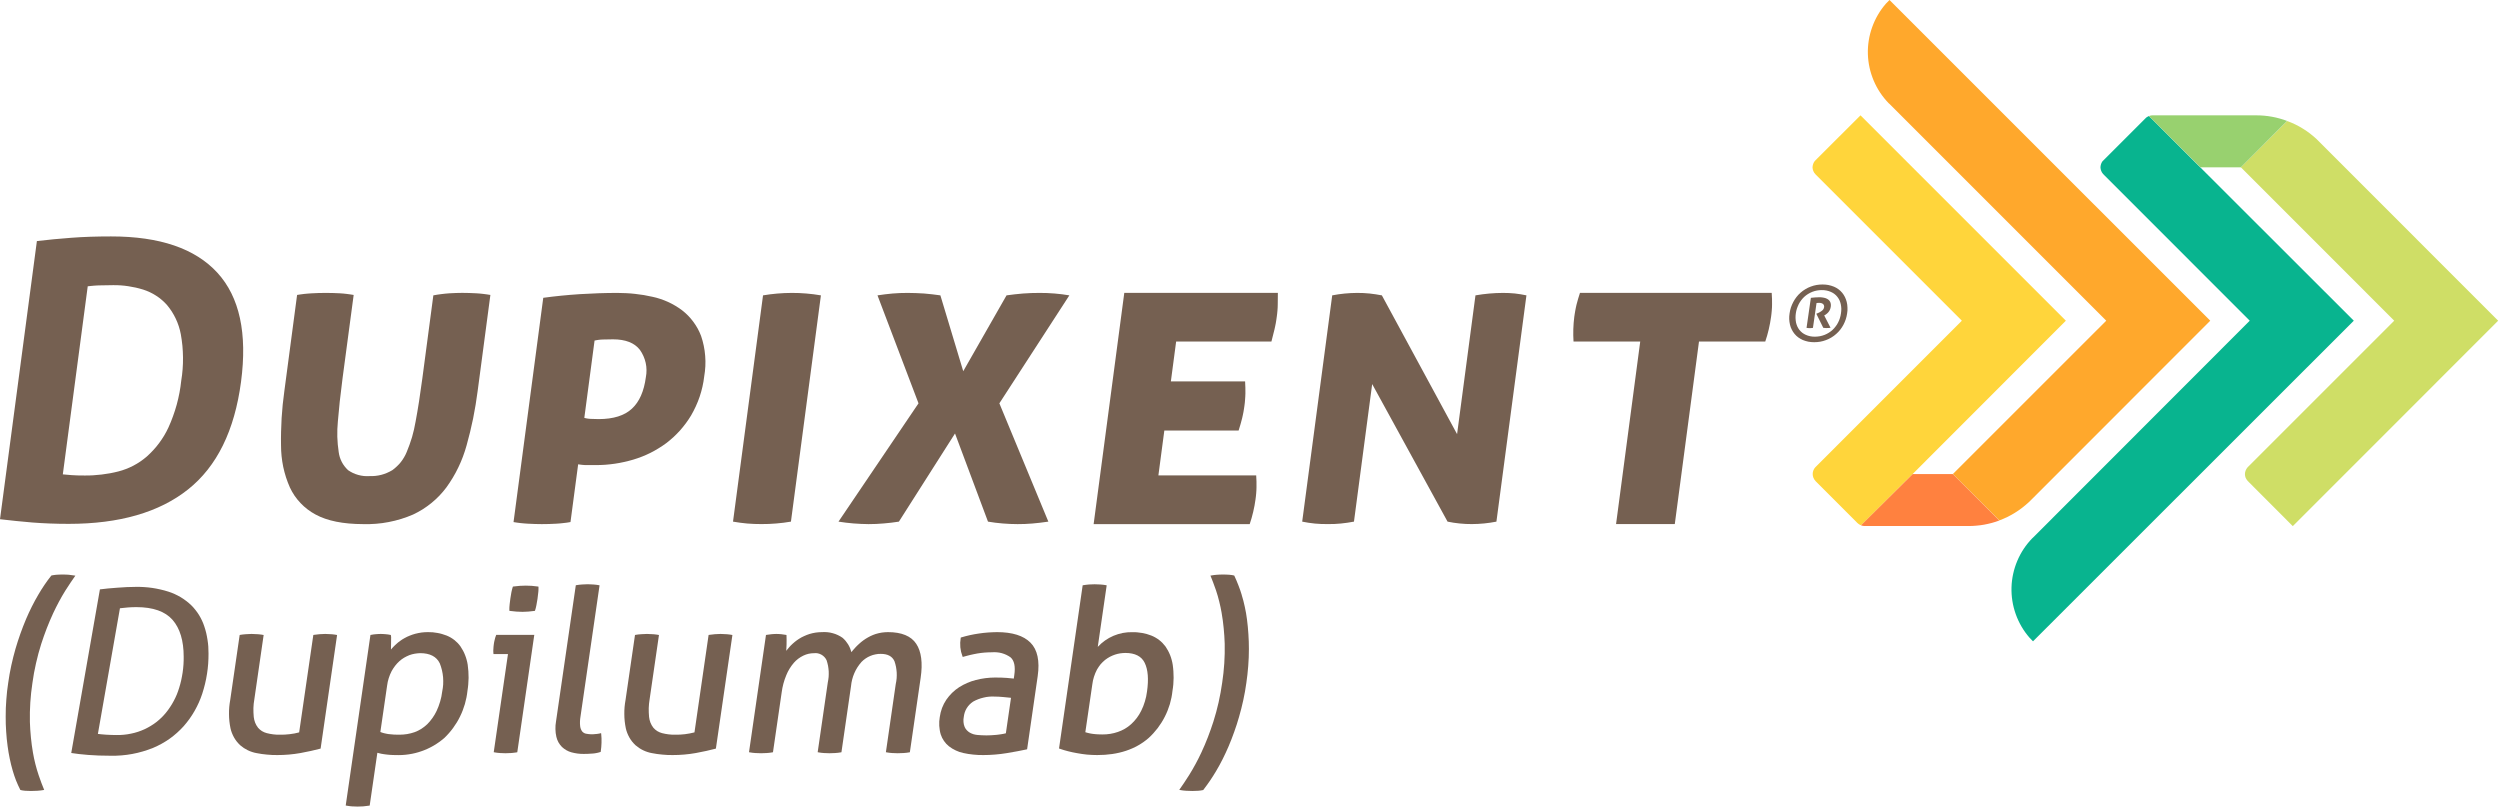
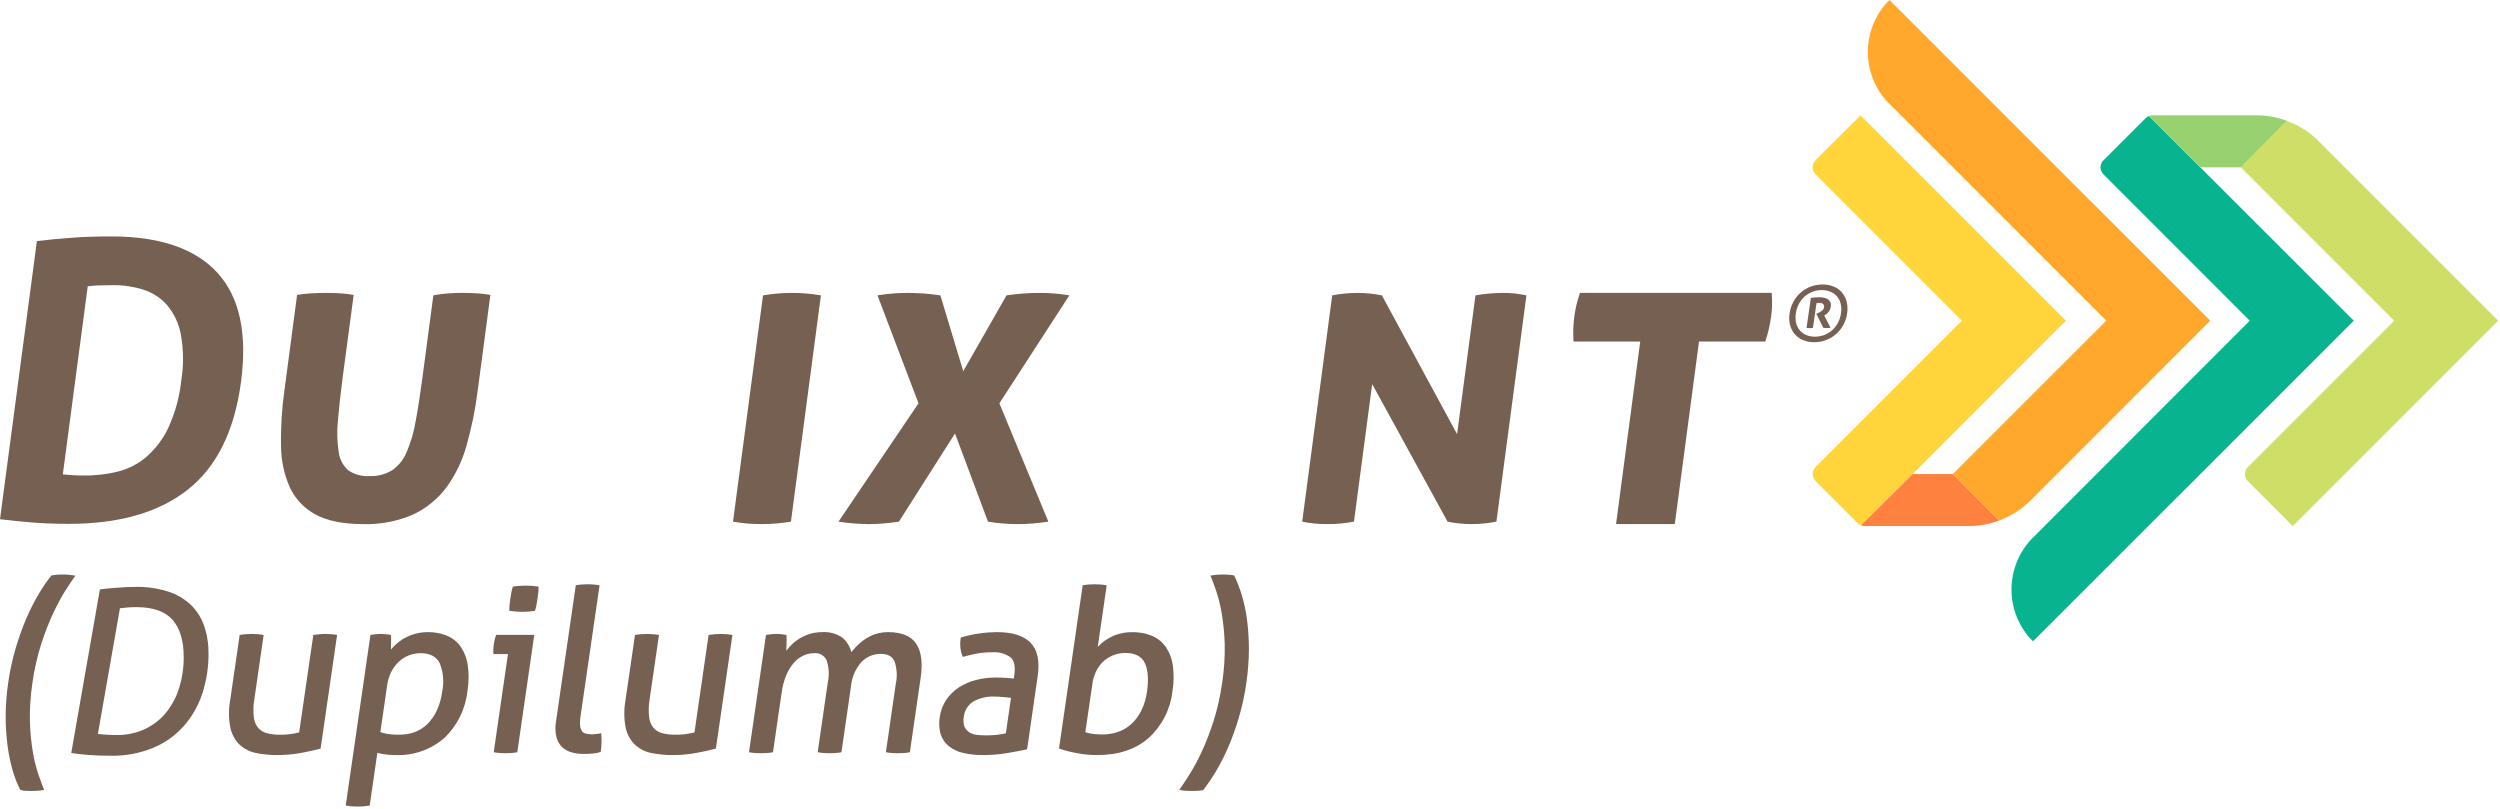
<svg xmlns="http://www.w3.org/2000/svg" version="1.2" baseProfile="tiny-ps" viewBox="0 0 593 192" width="593" height="192">
  <title>Dupilogo_latest-svg</title>
  <defs>
    <clipPath clipPathUnits="userSpaceOnUse" id="cp1">
      <path d="M0 191.32L592.56 191.32L592.56 0L0 0L0 191.32Z" />
    </clipPath>
  </defs>
  <style>
		tspan { white-space:pre }
		.shp0 { fill: #cfde66 } 
		.shp1 { fill: #08b48f } 
		.shp2 { fill: #98d16f } 
		.shp3 { fill: #ffa82c } 
		.shp4 { fill: #ffd53b } 
		.shp5 { fill: #ff813f } 
		.shp6 { fill: #756051 } 
	</style>
  <g id="Dupilogo">
    <g id="Clip-Path: Gruppe_1368" clip-path="url(#cp1)">
      <g id="Gruppe_1368">
        <g id="Gruppe_1340">
          <path id="Pfad_1320" class="shp0" d="M592.56 76.07L543.85 124.8L533.47 114.4L533.09 114C532.99 113.9 532.91 113.78 532.84 113.66C532.77 113.54 532.7 113.42 532.65 113.29C532.6 113.16 532.57 113.02 532.54 112.89C532.51 112.75 532.5 112.61 532.5 112.47C532.5 112.32 532.51 112.18 532.54 112.04C532.57 111.9 532.61 111.76 532.66 111.62C532.71 111.49 532.77 111.36 532.85 111.23C532.92 111.11 533 110.99 533.1 110.88L533.41 110.56L567.91 76.07L531.53 39.68L542.53 28.71C543.18 28.94 543.81 29.21 544.43 29.51C545.05 29.81 545.66 30.15 546.24 30.51C546.83 30.87 547.4 31.26 547.94 31.68C548.49 32.1 549.02 32.55 549.52 33.02L592.56 76.07Z" />
        </g>
        <g id="Gruppe_1341">
          <path id="Pfad_1321" class="shp1" d="M509.73 27.53C509.67 27.55 509.61 27.58 509.55 27.6C509.49 27.63 509.43 27.66 509.38 27.7C509.32 27.73 509.26 27.76 509.21 27.8C509.15 27.84 509.1 27.88 509.05 27.92L498.69 38.28C498.62 38.38 498.56 38.49 498.5 38.6C498.45 38.71 498.4 38.83 498.36 38.94C498.32 39.06 498.29 39.18 498.27 39.31C498.25 39.43 498.23 39.55 498.23 39.68C498.23 39.82 498.25 39.97 498.28 40.11C498.3 40.25 498.35 40.39 498.4 40.52C498.45 40.66 498.51 40.79 498.59 40.91C498.67 41.03 498.75 41.15 498.85 41.26L499.13 41.55L533.64 76.07L482.23 127.52L482.06 127.67C480.55 129.22 479.34 131.04 478.5 133.04C477.66 135.03 477.19 137.17 477.13 139.33C477.07 141.5 477.41 143.65 478.14 145.69C478.87 147.73 479.97 149.62 481.39 151.25L482.23 152.12L558.32 76.07L509.73 27.53Z" />
        </g>
        <g id="Gruppe_1342">
          <path id="Pfad_1322" class="shp2" d="M521.95 39.69L531.53 39.69L542.51 28.69C541.92 28.47 541.33 28.27 540.73 28.11C540.13 27.94 539.52 27.8 538.9 27.69C538.29 27.58 537.67 27.49 537.05 27.44C536.43 27.38 535.81 27.36 535.18 27.36L510.59 27.36C510.51 27.36 510.44 27.36 510.37 27.37C510.3 27.38 510.22 27.39 510.15 27.4C510.08 27.42 510.01 27.43 509.94 27.46C509.87 27.48 509.8 27.5 509.73 27.53L521.95 39.69Z" />
        </g>
        <g id="Gruppe_1343">
          <path id="Pfad_1323" class="shp3" d="M448.19 0L447.33 0.88C445.91 2.51 444.81 4.4 444.08 6.44C443.35 8.48 443 10.64 443.06 12.8C443.12 14.97 443.59 17.11 444.43 19.1C445.27 21.1 446.48 22.92 447.99 24.48L448.17 24.63L499.6 76.07L463.22 112.44L474.24 123.44C474.89 123.2 475.52 122.93 476.14 122.63C476.75 122.33 477.36 121.99 477.94 121.63C478.53 121.27 479.09 120.88 479.64 120.46C480.19 120.04 480.71 119.6 481.22 119.13L482.3 118.07L524.27 76.07L448.19 0Z" />
        </g>
        <g id="Gruppe_1344">
          <path id="Pfad_1324" class="shp4" d="M490.02 76.07L453.68 112.44L449.93 116.15L444.68 121.38L441.43 124.6C441.35 124.57 441.27 124.54 441.2 124.5C441.12 124.46 441.05 124.42 440.98 124.37C440.91 124.32 440.84 124.27 440.77 124.22C440.7 124.17 440.64 124.11 440.58 124.05L440.55 124.03L430.79 114.26L430.64 114.1C430.53 113.99 430.44 113.86 430.35 113.73C430.27 113.6 430.2 113.46 430.14 113.32C430.09 113.18 430.04 113.03 430.01 112.88C429.98 112.72 429.97 112.57 429.97 112.42C429.97 112.27 429.99 112.13 430.01 111.99C430.04 111.85 430.08 111.71 430.13 111.58C430.19 111.45 430.25 111.32 430.32 111.19C430.4 111.07 430.48 110.96 430.58 110.85L430.92 110.51L465.35 76.07L430.78 41.5L430.62 41.33C430.51 41.22 430.41 41.1 430.33 40.97C430.25 40.84 430.18 40.71 430.12 40.57C430.06 40.42 430.01 40.28 429.98 40.13C429.95 39.98 429.93 39.82 429.93 39.67C429.94 39.54 429.95 39.41 429.98 39.28C430 39.15 430.04 39.02 430.08 38.9C430.13 38.77 430.18 38.65 430.24 38.53C430.31 38.42 430.38 38.31 430.46 38.2L430.98 37.67L441.31 27.36L490.02 76.07Z" />
        </g>
        <g id="Gruppe_1345">
          <path id="Pfad_1325" class="shp5" d="M474.23 123.47C473.64 123.69 473.05 123.88 472.45 124.04C471.85 124.2 471.24 124.34 470.63 124.45C470.01 124.56 469.39 124.64 468.77 124.69C468.15 124.75 467.53 124.78 466.91 124.77L442.34 124.77C442.26 124.77 442.19 124.77 442.11 124.76C442.03 124.76 441.95 124.75 441.88 124.73C441.8 124.72 441.72 124.7 441.65 124.68C441.57 124.66 441.5 124.63 441.43 124.6L444.68 121.38L453.68 112.45L463.21 112.45L474.23 123.47Z" />
        </g>
        <g id="Gruppe_1346">
          <path id="Pfad_1326" fill-rule="evenodd" class="shp6" d="M16.28 124.26C16.28 124.26 16.28 124.26 16.28 124.26C13.16 124.26 10.3 124.14 7.7 123.94C5.09 123.72 2.53 123.46 0 123.16L8.75 57.18C11.36 56.87 14.09 56.61 16.93 56.4C19.77 56.18 22.9 56.08 26.33 56.08C37.89 56.07 46.3 58.95 51.57 64.7C56.83 70.45 58.7 79.08 57.17 90.58C55.64 102.14 51.45 110.65 44.61 116.09C37.77 121.53 28.33 124.26 16.28 124.26C16.28 124.26 16.28 124.26 16.28 124.26M14.9 112.52C15.44 112.58 16.13 112.63 16.98 112.7C17.83 112.77 18.87 112.79 20.09 112.79C20.76 112.8 21.43 112.78 22.1 112.74C22.77 112.7 23.44 112.64 24.11 112.56C24.77 112.48 25.44 112.38 26.1 112.26C26.76 112.14 27.41 111.99 28.06 111.83C28.69 111.67 29.3 111.47 29.9 111.24C30.49 111.01 31.08 110.75 31.65 110.45C32.22 110.15 32.77 109.82 33.3 109.46C33.83 109.1 34.33 108.71 34.82 108.29C35.36 107.81 35.87 107.3 36.36 106.77C36.85 106.24 37.31 105.69 37.74 105.11C38.17 104.53 38.57 103.93 38.94 103.32C39.31 102.7 39.65 102.06 39.95 101.41C40.35 100.53 40.72 99.64 41.04 98.73C41.37 97.83 41.66 96.91 41.92 95.98C42.17 95.05 42.39 94.11 42.57 93.16C42.75 92.22 42.89 91.26 42.99 90.3C43.14 89.39 43.25 88.48 43.32 87.56C43.39 86.64 43.42 85.72 43.41 84.79C43.4 83.87 43.35 82.95 43.27 82.03C43.18 81.11 43.05 80.2 42.89 79.29C42.77 78.65 42.61 78.02 42.41 77.4C42.21 76.78 41.97 76.18 41.69 75.59C41.41 75 41.1 74.44 40.75 73.89C40.39 73.34 40.01 72.82 39.59 72.32C39.21 71.9 38.81 71.51 38.38 71.14C37.95 70.77 37.5 70.43 37.02 70.13C36.55 69.82 36.05 69.55 35.54 69.31C35.03 69.07 34.5 68.86 33.96 68.69C33.39 68.51 32.8 68.36 32.21 68.22C31.62 68.09 31.03 67.98 30.43 67.89C29.83 67.8 29.23 67.73 28.63 67.69C28.02 67.65 27.42 67.63 26.81 67.64C25.95 67.64 24.96 67.65 23.82 67.69C23.57 67.69 23.32 67.7 23.07 67.71C22.81 67.72 22.56 67.74 22.31 67.76C22.06 67.78 21.81 67.8 21.56 67.83C21.31 67.85 21.06 67.88 20.81 67.91L14.9 112.52Z" />
        </g>
        <g id="Gruppe_1347">
          <path id="Pfad_1327" class="shp6" d="M112.99 69.57C111.84 69.51 110.73 69.47 109.63 69.47C108.73 69.47 107.73 69.51 106.62 69.57C106.3 69.59 105.98 69.62 105.66 69.65C105.34 69.68 105.02 69.72 104.7 69.76C104.38 69.8 104.06 69.85 103.75 69.89C103.43 69.94 103.11 70 102.79 70.06L100.18 89.75C99.66 93.68 99.13 97.09 98.58 99.99C98.48 100.61 98.35 101.22 98.21 101.84C98.07 102.45 97.91 103.06 97.74 103.67C97.56 104.27 97.36 104.87 97.15 105.46C96.94 106.06 96.71 106.64 96.47 107.22C96.29 107.65 96.09 108.07 95.85 108.47C95.62 108.87 95.35 109.26 95.07 109.62C94.78 109.98 94.46 110.33 94.12 110.64C93.79 110.96 93.43 111.26 93.05 111.53C92.64 111.77 92.22 111.99 91.79 112.17C91.36 112.36 90.91 112.51 90.45 112.63C89.99 112.75 89.53 112.83 89.06 112.88C88.59 112.93 88.12 112.94 87.65 112.93C87.2 112.96 86.75 112.95 86.31 112.91C85.86 112.86 85.42 112.78 84.99 112.66C84.56 112.54 84.14 112.39 83.73 112.2C83.33 112.01 82.94 111.78 82.57 111.53C82.27 111.25 81.99 110.94 81.74 110.62C81.48 110.29 81.26 109.94 81.07 109.57C80.88 109.21 80.73 108.83 80.6 108.43C80.48 108.04 80.39 107.63 80.34 107.23C80.25 106.63 80.18 106.03 80.12 105.42C80.07 104.82 80.03 104.22 80.01 103.61C80 103.01 80 102.4 80.02 101.8C80.04 101.19 80.08 100.59 80.14 99.98C80.37 97.08 80.74 93.67 81.25 89.75L83.89 69.96C83.62 69.91 83.34 69.87 83.07 69.83C82.8 69.79 82.53 69.75 82.25 69.72C81.98 69.69 81.71 69.66 81.43 69.63C81.16 69.61 80.88 69.59 80.61 69.57C79.49 69.51 78.38 69.48 77.29 69.48C76.13 69.48 74.99 69.51 73.85 69.58C73.57 69.59 73.29 69.61 73 69.64C72.72 69.66 72.44 69.69 72.16 69.72C71.87 69.75 71.59 69.79 71.31 69.83C71.03 69.87 70.75 69.91 70.47 69.96L67.45 92.74C67.3 93.81 67.17 94.88 67.06 95.95C66.95 97.02 66.87 98.1 66.8 99.17C66.74 100.25 66.69 101.32 66.67 102.4C66.64 103.48 66.64 104.55 66.66 105.63C66.66 106.49 66.7 107.34 66.79 108.2C66.88 109.05 67.01 109.9 67.18 110.74C67.36 111.57 67.58 112.4 67.84 113.22C68.11 114.03 68.41 114.84 68.76 115.62C69.08 116.3 69.45 116.96 69.87 117.58C70.29 118.2 70.77 118.78 71.29 119.33C71.8 119.87 72.36 120.38 72.96 120.83C73.56 121.29 74.19 121.69 74.86 122.05C77.62 123.55 81.38 124.31 86.14 124.32C87.16 124.35 88.17 124.32 89.18 124.24C90.19 124.16 91.19 124.03 92.19 123.83C93.18 123.64 94.17 123.4 95.13 123.1C96.1 122.8 97.05 122.45 97.98 122.05C98.76 121.68 99.51 121.27 100.24 120.82C100.96 120.36 101.66 119.86 102.33 119.32C102.99 118.78 103.62 118.2 104.22 117.58C104.81 116.96 105.36 116.31 105.88 115.62C106.42 114.87 106.94 114.09 107.41 113.3C107.89 112.5 108.33 111.68 108.73 110.84C109.13 110.01 109.5 109.15 109.82 108.28C110.15 107.41 110.43 106.53 110.68 105.63C110.97 104.58 111.25 103.51 111.51 102.45C111.77 101.38 112.01 100.31 112.23 99.24C112.45 98.16 112.64 97.08 112.82 96C113 94.92 113.16 93.83 113.3 92.74L116.32 69.96C116.05 69.91 115.77 69.87 115.5 69.83C115.22 69.79 114.94 69.75 114.66 69.72C114.39 69.68 114.11 69.66 113.83 69.63C113.55 69.61 113.27 69.59 112.99 69.57" />
        </g>
        <g id="Gruppe_1348">
-           <path id="Pfad_1328" fill-rule="evenodd" class="shp6" d="M158.03 105.12C157.44 105.55 156.84 105.96 156.21 106.34C155.59 106.73 154.95 107.08 154.3 107.41C153.64 107.74 152.98 108.03 152.3 108.3C151.62 108.57 150.92 108.81 150.22 109.02C149.51 109.23 148.78 109.42 148.05 109.58C147.32 109.75 146.58 109.88 145.84 109.99C145.1 110.1 144.35 110.18 143.6 110.24C142.86 110.29 142.11 110.32 141.36 110.32L139.24 110.32C139.06 110.32 138.89 110.32 138.71 110.31C138.53 110.3 138.36 110.29 138.18 110.27C138.01 110.26 137.83 110.24 137.66 110.21C137.48 110.19 137.31 110.16 137.14 110.13L135.32 123.83C135.04 123.88 134.76 123.92 134.48 123.97C134.2 124.01 133.92 124.04 133.64 124.07C133.36 124.11 133.07 124.13 132.79 124.16C132.51 124.18 132.23 124.21 131.94 124.22C130.81 124.29 129.66 124.32 128.5 124.32C127.47 124.32 126.38 124.28 125.23 124.22C124.94 124.21 124.66 124.19 124.37 124.16C124.09 124.14 123.8 124.11 123.51 124.08C123.23 124.04 122.94 124.01 122.66 123.97C122.37 123.93 122.09 123.89 121.81 123.84L128.86 70.64C131.62 70.26 134.51 69.97 137.56 69.77C140.62 69.58 143.59 69.48 146.49 69.48C147.18 69.48 147.88 69.5 148.57 69.54C149.27 69.57 149.96 69.63 150.65 69.71C151.34 69.78 152.03 69.88 152.72 69.99C153.4 70.11 154.09 70.24 154.77 70.4C155.4 70.53 156.02 70.7 156.64 70.91C157.25 71.11 157.86 71.35 158.44 71.61C159.03 71.88 159.61 72.18 160.16 72.51C160.72 72.84 161.26 73.2 161.78 73.59C162.28 73.98 162.76 74.4 163.21 74.86C163.66 75.32 164.07 75.8 164.45 76.32C164.83 76.83 165.18 77.37 165.49 77.93C165.79 78.49 166.06 79.07 166.29 79.67C166.55 80.43 166.77 81.22 166.93 82.01C167.1 82.81 167.21 83.61 167.27 84.42C167.34 85.23 167.35 86.04 167.31 86.85C167.27 87.66 167.18 88.47 167.04 89.27C166.95 90.08 166.81 90.89 166.63 91.69C166.45 92.49 166.23 93.29 165.97 94.06C165.71 94.84 165.4 95.61 165.06 96.35C164.72 97.1 164.34 97.83 163.93 98.54C163.55 99.17 163.14 99.79 162.7 100.38C162.26 100.98 161.79 101.55 161.3 102.11C160.8 102.66 160.28 103.18 159.74 103.69C159.19 104.19 158.63 104.66 158.04 105.11M142.04 99.41C145.51 99.4 148.13 98.58 149.89 96.94C151.66 95.31 152.76 92.81 153.2 89.46C153.31 88.9 153.36 88.33 153.35 87.77C153.35 87.2 153.28 86.63 153.16 86.08C153.04 85.53 152.86 84.99 152.63 84.47C152.4 83.95 152.12 83.46 151.79 82.99C150.5 81.32 148.37 80.49 145.41 80.49C144.77 80.49 144.01 80.5 143.14 80.53C142.96 80.54 142.78 80.54 142.61 80.55C142.43 80.57 142.25 80.58 142.08 80.6C141.9 80.62 141.73 80.65 141.55 80.68C141.38 80.71 141.2 80.74 141.03 80.78L138.6 99.12C138.73 99.15 138.86 99.19 139 99.22C139.13 99.25 139.26 99.27 139.4 99.29C139.53 99.31 139.67 99.33 139.8 99.34C139.94 99.35 140.07 99.36 140.21 99.36C140.91 99.39 141.52 99.41 142.03 99.41L142.04 99.41Z" />
-         </g>
+           </g>
        <g id="Gruppe_1349">
-           <path id="Pfad_1329" class="shp6" d="M187.61 123.73L194.72 70.06C194.14 69.97 193.57 69.88 192.99 69.8C192.42 69.73 191.84 69.67 191.26 69.62C190.68 69.57 190.1 69.54 189.52 69.51C188.94 69.49 188.36 69.48 187.78 69.48C187.21 69.48 186.64 69.49 186.07 69.52C185.5 69.54 184.94 69.58 184.37 69.63C183.8 69.67 183.24 69.74 182.67 69.81C182.11 69.88 181.55 69.97 180.99 70.06L173.87 123.73C174.43 123.83 174.99 123.92 175.55 123.99C176.11 124.07 176.67 124.13 177.23 124.18C177.79 124.23 178.36 124.26 178.92 124.28C179.48 124.31 180.05 124.32 180.61 124.31C181.2 124.31 181.79 124.3 182.37 124.28C182.96 124.25 183.54 124.22 184.13 124.17C184.71 124.12 185.29 124.06 185.87 123.99C186.46 123.91 187.04 123.83 187.61 123.73" />
+           <path id="Pfad_1329" class="shp6" d="M187.61 123.73L194.72 70.06C194.14 69.97 193.57 69.88 192.99 69.8C192.42 69.73 191.84 69.67 191.26 69.62C190.68 69.57 190.1 69.54 189.52 69.51C188.94 69.49 188.36 69.48 187.78 69.48C187.21 69.48 186.64 69.49 186.07 69.52C185.5 69.54 184.94 69.58 184.37 69.63C183.8 69.67 183.24 69.74 182.67 69.81C182.11 69.88 181.55 69.97 180.99 70.06L173.87 123.73C174.43 123.83 174.99 123.92 175.55 123.99C176.11 124.07 176.67 124.13 177.23 124.18C177.79 124.23 178.36 124.26 178.92 124.28C179.48 124.31 180.05 124.32 180.61 124.31C181.2 124.31 181.79 124.3 182.37 124.28C182.96 124.25 183.54 124.22 184.13 124.17C184.71 124.12 185.29 124.06 185.87 123.99" />
        </g>
        <g id="Gruppe_1350">
          <path id="Pfad_1330" class="shp6" d="M237.05 95.67L253.65 70.06C253.07 69.96 252.48 69.87 251.9 69.8C251.32 69.73 250.73 69.67 250.15 69.62C249.56 69.57 248.97 69.53 248.38 69.51C247.8 69.49 247.21 69.48 246.62 69.48C245.96 69.48 245.3 69.49 244.65 69.51C243.99 69.54 243.33 69.57 242.67 69.62C242.02 69.67 241.36 69.73 240.71 69.81C240.05 69.88 239.4 69.96 238.75 70.06L228.48 88.05L223.06 70.06C222.42 69.96 221.78 69.88 221.14 69.81C220.49 69.73 219.85 69.67 219.21 69.62C218.56 69.58 217.92 69.54 217.27 69.52C216.62 69.49 215.98 69.48 215.33 69.48C214.73 69.48 214.13 69.49 213.53 69.51C212.92 69.54 212.32 69.57 211.72 69.62C211.12 69.67 210.53 69.73 209.93 69.81C209.33 69.88 208.73 69.96 208.14 70.06L217.87 95.67L198.89 123.73C199.48 123.83 200.07 123.91 200.66 123.98C201.26 124.05 201.85 124.11 202.45 124.16C203.04 124.21 203.64 124.25 204.23 124.27C204.83 124.3 205.43 124.32 206.02 124.32C206.63 124.32 207.23 124.3 207.83 124.28C208.43 124.25 209.03 124.21 209.63 124.16C210.23 124.12 210.83 124.05 211.43 123.98C212.03 123.91 212.62 123.83 213.22 123.73L226.53 102.82L234.35 123.73C234.94 123.83 235.52 123.92 236.1 123.99C236.68 124.06 237.27 124.12 237.86 124.17C238.44 124.22 239.03 124.26 239.62 124.28C240.2 124.31 240.79 124.32 241.38 124.32C242.55 124.32 243.72 124.28 244.86 124.18C246.02 124.08 247.28 123.94 248.67 123.73L237.05 95.67Z" />
        </g>
        <g id="Gruppe_1351">
-           <path id="Pfad_1331" class="shp6" d="M259.41 124.32L296.43 124.32C296.59 123.84 296.74 123.36 296.88 122.88C297.02 122.39 297.15 121.9 297.26 121.41C297.38 120.92 297.48 120.43 297.57 119.94C297.66 119.44 297.74 118.94 297.81 118.44C297.84 118.21 297.87 117.97 297.9 117.73C297.93 117.49 297.95 117.25 297.97 117C297.99 116.76 298 116.52 298.02 116.28C298.03 116.04 298.04 115.8 298.04 115.56C298.06 114.69 298.04 113.77 297.97 112.77L274.77 112.77L276.18 102.12L293.8 102.12C294.14 101.06 294.42 100.08 294.64 99.18C294.7 98.94 294.75 98.7 294.8 98.46C294.85 98.21 294.9 97.97 294.95 97.72C294.99 97.48 295.03 97.23 295.07 96.99C295.11 96.74 295.15 96.5 295.18 96.25C295.21 96.01 295.24 95.77 295.27 95.53C295.29 95.29 295.31 95.05 295.33 94.81C295.35 94.57 295.37 94.33 295.38 94.08C295.39 93.84 295.4 93.6 295.41 93.36C295.43 92.5 295.4 91.54 295.34 90.47L277.73 90.47L278.98 81.02L301.58 81.02C301.84 80.02 302.08 79.06 302.31 78.13C302.37 77.89 302.42 77.64 302.47 77.39C302.52 77.14 302.57 76.9 302.62 76.65C302.66 76.4 302.71 76.15 302.74 75.9C302.78 75.65 302.82 75.4 302.85 75.14C302.88 74.91 302.91 74.67 302.94 74.43C302.97 74.19 302.99 73.95 303.01 73.71C303.03 73.47 303.04 73.23 303.06 72.99C303.07 72.74 303.08 72.5 303.08 72.26C303.1 71.4 303.11 70.47 303.11 69.47L266.68 69.47L259.41 124.32Z" />
-         </g>
+           </g>
        <g id="Gruppe_1352">
          <path id="Pfad_1332" class="shp6" d="M349.98 70.06L345.62 102.98L327.78 70.06C327.3 69.97 326.82 69.88 326.33 69.81C325.84 69.73 325.36 69.67 324.87 69.62C324.38 69.57 323.88 69.54 323.39 69.51C322.9 69.49 322.41 69.48 321.92 69.48C321.42 69.48 320.92 69.49 320.43 69.52C319.93 69.54 319.44 69.58 318.94 69.63C318.45 69.68 317.96 69.74 317.46 69.81C316.97 69.88 316.48 69.97 316 70.06L308.88 123.73C309.38 123.83 309.88 123.92 310.38 124C310.89 124.07 311.39 124.14 311.89 124.19C312.4 124.23 312.91 124.27 313.41 124.29C313.92 124.31 314.43 124.32 314.94 124.31C315.46 124.32 315.98 124.31 316.5 124.29C317.02 124.26 317.54 124.23 318.06 124.18C318.58 124.13 319.1 124.07 319.61 123.99C320.13 123.92 320.65 123.83 321.16 123.73L325.48 91.1L343.36 123.73C343.83 123.83 344.31 123.91 344.79 123.99C345.27 124.06 345.75 124.12 346.23 124.17C346.71 124.22 347.19 124.25 347.68 124.28C348.16 124.3 348.64 124.32 349.13 124.31C349.61 124.31 350.1 124.3 350.59 124.27C351.08 124.25 351.57 124.21 352.05 124.16C352.54 124.11 353.02 124.05 353.51 123.98C353.99 123.91 354.47 123.82 354.95 123.73L362.07 70.06C361.61 69.96 361.15 69.87 360.69 69.8C360.23 69.72 359.76 69.66 359.3 69.61C358.83 69.56 358.37 69.53 357.9 69.51C357.43 69.48 356.96 69.47 356.5 69.48C355.95 69.48 355.41 69.49 354.86 69.52C354.32 69.54 353.77 69.58 353.23 69.63C352.68 69.68 352.14 69.74 351.6 69.81C351.06 69.88 350.52 69.97 349.98 70.06" />
        </g>
        <g id="Gruppe_1353">
          <path id="Pfad_1333" class="shp6" d="M374.77 69.47C374.44 70.47 374.17 71.4 373.95 72.26C373.9 72.5 373.84 72.74 373.79 72.98C373.74 73.22 373.69 73.46 373.65 73.7C373.6 73.94 373.56 74.18 373.53 74.42C373.49 74.66 373.45 74.91 373.42 75.15C373.36 75.63 373.31 76.12 373.27 76.61C373.23 77.1 373.2 77.59 373.19 78.08C373.17 78.57 373.17 79.06 373.18 79.55C373.19 80.04 373.21 80.53 373.24 81.02L389.06 81.02L383.33 124.31L397.26 124.31L403 81.02L418.72 81.02C418.89 80.54 419.03 80.06 419.17 79.58C419.31 79.09 419.44 78.61 419.55 78.12C419.67 77.63 419.77 77.13 419.86 76.64C419.96 76.14 420.04 75.65 420.1 75.15C420.14 74.91 420.17 74.67 420.19 74.43C420.22 74.19 420.24 73.95 420.26 73.71C420.28 73.46 420.29 73.22 420.31 72.98C420.32 72.74 420.33 72.5 420.33 72.26C420.35 71.4 420.32 70.47 420.25 69.47L374.77 69.47Z" />
        </g>
        <g id="Gruppe_1354">
          <path id="Pfad_1334" fill-rule="evenodd" class="shp6" d="M438.04 71.61C438.09 71.83 438.13 72.06 438.17 72.29C438.2 72.51 438.22 72.74 438.22 72.97C438.23 73.2 438.23 73.43 438.22 73.65C438.2 73.88 438.18 74.11 438.14 74.33C438.11 74.57 438.06 74.81 438.01 75.04C437.96 75.28 437.89 75.51 437.82 75.73C437.74 75.96 437.66 76.19 437.56 76.41C437.47 76.63 437.37 76.84 437.25 77.06C437.14 77.26 437.03 77.46 436.9 77.65C436.77 77.84 436.64 78.03 436.5 78.21C436.35 78.39 436.2 78.56 436.05 78.73C435.89 78.9 435.72 79.06 435.55 79.21C435.2 79.53 434.81 79.81 434.41 80.05C434 80.3 433.57 80.51 433.12 80.67C432.68 80.84 432.22 80.97 431.75 81.05C431.29 81.13 430.81 81.17 430.34 81.17C430.1 81.17 429.87 81.16 429.64 81.14C429.41 81.12 429.18 81.09 428.95 81.05C428.72 81 428.5 80.95 428.28 80.88C428.05 80.81 427.84 80.74 427.62 80.65C427.43 80.57 427.25 80.47 427.08 80.37C426.9 80.27 426.73 80.16 426.56 80.04C426.4 79.92 426.24 79.79 426.09 79.65C425.94 79.51 425.8 79.36 425.67 79.2C425.54 79.05 425.42 78.88 425.31 78.71C425.2 78.54 425.1 78.36 425.01 78.18C424.92 78 424.83 77.81 424.76 77.62C424.69 77.43 424.64 77.23 424.59 77.04C424.53 76.81 424.49 76.59 424.46 76.36C424.43 76.14 424.41 75.91 424.4 75.68C424.4 75.45 424.4 75.23 424.41 75C424.43 74.77 424.45 74.54 424.49 74.32C424.52 74.08 424.57 73.85 424.62 73.61C424.67 73.38 424.74 73.15 424.81 72.92C424.89 72.7 424.97 72.47 425.07 72.25C425.16 72.03 425.27 71.82 425.38 71.61C425.49 71.4 425.61 71.21 425.73 71.01C425.86 70.82 425.99 70.63 426.13 70.45C426.28 70.27 426.43 70.09 426.58 69.92C426.74 69.76 426.91 69.59 427.08 69.44C427.44 69.12 427.82 68.84 428.23 68.6C428.63 68.35 429.06 68.14 429.51 67.98C429.96 67.81 430.42 67.68 430.88 67.6C431.35 67.52 431.83 67.48 432.3 67.48C432.53 67.48 432.77 67.49 433 67.51C433.23 67.53 433.46 67.56 433.68 67.6C433.91 67.64 434.14 67.7 434.36 67.77C434.58 67.83 434.8 67.91 435.01 68C435.2 68.08 435.38 68.17 435.56 68.27C435.74 68.37 435.91 68.48 436.07 68.6C436.24 68.72 436.39 68.85 436.54 68.99C436.69 69.13 436.83 69.28 436.96 69.44C437.09 69.6 437.21 69.76 437.32 69.93C437.43 70.1 437.53 70.28 437.62 70.46C437.71 70.65 437.79 70.83 437.86 71.03C437.93 71.22 437.99 71.41 438.04 71.61M430.51 79.86C430.7 79.86 430.9 79.85 431.1 79.83C431.3 79.81 431.49 79.79 431.69 79.75C431.88 79.72 432.07 79.67 432.26 79.61C432.45 79.56 432.64 79.49 432.82 79.42C432.99 79.35 433.16 79.28 433.32 79.19C433.49 79.11 433.65 79.02 433.8 78.92C433.96 78.82 434.11 78.72 434.26 78.6C434.4 78.49 434.54 78.37 434.68 78.25C434.81 78.12 434.94 77.99 435.06 77.86C435.19 77.72 435.3 77.58 435.41 77.43C435.53 77.29 435.63 77.14 435.73 76.98C435.82 76.83 435.91 76.67 436 76.5C436.08 76.33 436.16 76.16 436.24 75.98C436.31 75.8 436.37 75.62 436.43 75.44C436.49 75.26 436.54 75.07 436.58 74.88C436.62 74.7 436.66 74.51 436.68 74.32C436.71 74.14 436.73 73.96 436.74 73.78C436.76 73.6 436.76 73.41 436.76 73.23C436.75 73.05 436.74 72.87 436.72 72.69C436.7 72.51 436.67 72.33 436.63 72.15C436.6 71.99 436.55 71.84 436.5 71.68C436.45 71.53 436.39 71.38 436.33 71.23C436.26 71.09 436.18 70.95 436.1 70.81C436.01 70.67 435.92 70.54 435.82 70.41C435.72 70.29 435.61 70.17 435.5 70.05C435.39 69.94 435.26 69.84 435.14 69.74C435.01 69.64 434.88 69.55 434.74 69.47C434.6 69.39 434.46 69.31 434.31 69.25C434.14 69.17 433.97 69.1 433.79 69.05C433.61 68.99 433.43 68.95 433.24 68.91C433.06 68.87 432.87 68.85 432.69 68.83C432.5 68.81 432.31 68.81 432.12 68.81C431.74 68.81 431.36 68.84 430.99 68.91C430.61 68.98 430.25 69.08 429.89 69.22C429.54 69.36 429.19 69.53 428.87 69.73C428.55 69.93 428.24 70.16 427.96 70.42C427.83 70.54 427.7 70.67 427.58 70.81C427.46 70.95 427.34 71.09 427.23 71.24C427.12 71.38 427.02 71.53 426.92 71.69C426.83 71.84 426.74 72 426.65 72.17C426.57 72.34 426.49 72.51 426.42 72.69C426.35 72.86 426.28 73.04 426.22 73.22C426.17 73.4 426.12 73.59 426.07 73.77C426.03 73.96 426 74.15 425.97 74.33C425.94 74.51 425.92 74.7 425.91 74.88C425.9 75.06 425.89 75.25 425.9 75.43C425.9 75.61 425.91 75.79 425.94 75.98C425.96 76.16 425.99 76.34 426.02 76.52C426.06 76.67 426.1 76.83 426.15 76.98C426.2 77.14 426.26 77.29 426.32 77.43C426.39 77.58 426.47 77.72 426.55 77.86C426.63 78 426.72 78.13 426.82 78.26C426.92 78.38 427.03 78.5 427.14 78.61C427.26 78.73 427.38 78.83 427.5 78.93C427.63 79.03 427.76 79.12 427.9 79.2C428.04 79.28 428.18 79.36 428.33 79.42C428.5 79.5 428.67 79.56 428.85 79.62C429.03 79.67 429.21 79.72 429.39 79.76C429.58 79.79 429.76 79.82 429.95 79.84C430.13 79.85 430.32 79.86 430.51 79.86Z" />
        </g>
        <g id="Gruppe_1355">
          <path id="Pfad_1335" class="shp6" d="M433.62 71.03C433.55 70.98 433.48 70.94 433.41 70.9C433.34 70.86 433.26 70.82 433.19 70.79C433.11 70.76 433.03 70.73 432.96 70.7C432.88 70.68 432.8 70.66 432.72 70.64C432.62 70.62 432.52 70.6 432.42 70.58C432.32 70.56 432.22 70.55 432.12 70.54C432.02 70.53 431.92 70.52 431.82 70.51C431.72 70.51 431.62 70.51 431.52 70.51C431.17 70.51 430.84 70.52 430.53 70.55C430.24 70.57 429.92 70.6 429.59 70.64L429.54 70.64L428.52 77.71L428.51 77.77L428.57 77.78C428.63 77.79 428.69 77.8 428.75 77.8C428.81 77.81 428.87 77.82 428.93 77.82C428.99 77.83 429.05 77.83 429.11 77.83C429.17 77.83 429.23 77.83 429.28 77.83C429.34 77.83 429.4 77.83 429.46 77.83C429.52 77.83 429.58 77.83 429.64 77.82C429.69 77.82 429.75 77.81 429.81 77.8C429.87 77.8 429.93 77.79 429.98 77.78L430.03 77.77L430.88 71.89C430.91 71.88 430.93 71.88 430.96 71.87C430.99 71.87 431.01 71.87 431.04 71.86C431.07 71.86 431.09 71.86 431.12 71.86C431.14 71.85 431.17 71.85 431.2 71.85C431.31 71.84 431.41 71.84 431.5 71.84C431.58 71.83 431.67 71.84 431.75 71.85C431.83 71.85 431.91 71.87 431.99 71.89C432.07 71.92 432.14 71.95 432.22 71.98C432.29 72.02 432.36 72.06 432.43 72.11C432.48 72.16 432.52 72.21 432.56 72.27C432.6 72.33 432.63 72.4 432.65 72.46C432.67 72.53 432.68 72.6 432.69 72.67C432.69 72.74 432.68 72.81 432.67 72.88C432.65 72.96 432.64 73.04 432.61 73.12C432.58 73.19 432.55 73.27 432.5 73.34C432.46 73.41 432.41 73.47 432.36 73.53C432.3 73.59 432.24 73.65 432.17 73.7C432.11 73.75 432.04 73.8 431.96 73.85C431.89 73.9 431.82 73.95 431.75 73.99C431.67 74.03 431.59 74.08 431.52 74.12C431.44 74.16 431.36 74.19 431.28 74.23L430.83 74.42L432.46 77.72L432.48 77.76L432.51 77.76C432.6 77.77 432.7 77.78 432.79 77.79C432.89 77.8 432.98 77.8 433.07 77.81C433.17 77.81 433.26 77.81 433.36 77.81C433.45 77.81 433.54 77.81 433.64 77.8C433.68 77.8 433.72 77.8 433.76 77.8C433.8 77.79 433.84 77.79 433.88 77.79C433.92 77.78 433.96 77.78 434 77.77C434.04 77.77 434.08 77.76 434.12 77.76L434.2 77.74L432.7 74.82C432.79 74.78 432.88 74.73 432.96 74.68C433.05 74.62 433.13 74.57 433.21 74.5C433.29 74.44 433.36 74.38 433.44 74.31C433.51 74.25 433.58 74.18 433.65 74.1C433.73 74.01 433.81 73.91 433.88 73.8C433.94 73.7 434 73.59 434.06 73.47C434.11 73.36 434.15 73.24 434.18 73.12C434.22 73 434.24 72.87 434.26 72.75C434.27 72.67 434.28 72.58 434.28 72.49C434.29 72.41 434.28 72.32 434.28 72.24C434.27 72.15 434.26 72.07 434.24 71.98C434.22 71.9 434.2 71.81 434.17 71.73C434.14 71.66 434.11 71.59 434.07 71.53C434.03 71.46 433.99 71.4 433.95 71.34C433.9 71.28 433.85 71.22 433.79 71.17C433.74 71.12 433.68 71.07 433.62 71.03" />
        </g>
        <g id="Gruppe_1356">
          <path id="Pfad_1336" class="shp6" d="M16.3 136.33C16.06 136.32 15.81 136.3 15.57 136.29C15.33 136.29 15.09 136.28 14.85 136.28C14.61 136.28 14.36 136.29 14.12 136.29C13.88 136.3 13.64 136.32 13.4 136.33C13.3 136.34 13.2 136.35 13.11 136.36C13.01 136.37 12.92 136.38 12.82 136.4C12.72 136.41 12.63 136.43 12.53 136.44C12.44 136.46 12.34 136.48 12.25 136.5L12.18 136.52L12.14 136.57C11.86 136.92 11.59 137.28 11.32 137.64C11.06 138.01 10.8 138.38 10.54 138.75C10.29 139.12 10.04 139.5 9.8 139.88C9.56 140.26 9.33 140.65 9.1 141.04C8.83 141.5 8.56 141.98 8.3 142.45C8.04 142.93 7.79 143.41 7.55 143.89C7.3 144.38 7.07 144.87 6.84 145.36C6.61 145.85 6.39 146.35 6.18 146.85C5.94 147.42 5.71 148 5.48 148.58C5.25 149.16 5.04 149.74 4.83 150.33C4.62 150.91 4.42 151.5 4.23 152.1C4.04 152.69 3.86 153.29 3.68 153.88C3.49 154.54 3.31 155.21 3.14 155.88C2.97 156.54 2.82 157.21 2.67 157.89C2.53 158.56 2.39 159.23 2.27 159.91C2.15 160.59 2.04 161.27 1.95 161.95C1.85 162.61 1.76 163.28 1.68 163.95C1.61 164.62 1.55 165.29 1.5 165.96C1.45 166.63 1.41 167.3 1.38 167.97C1.36 168.65 1.35 169.32 1.35 169.99C1.35 170.58 1.36 171.16 1.37 171.75C1.39 172.34 1.42 172.92 1.46 173.51C1.5 174.09 1.55 174.68 1.6 175.26C1.66 175.84 1.73 176.42 1.81 177.01C1.87 177.5 1.95 177.99 2.03 178.48C2.11 178.97 2.21 179.46 2.31 179.95C2.41 180.44 2.52 180.92 2.64 181.41C2.76 181.89 2.89 182.37 3.03 182.85C3.14 183.23 3.26 183.62 3.39 183.99C3.52 184.37 3.66 184.75 3.8 185.12C3.95 185.49 4.11 185.86 4.27 186.22C4.44 186.59 4.61 186.95 4.79 187.31L4.84 187.38L4.92 187.4C5 187.42 5.09 187.44 5.18 187.46C5.27 187.48 5.36 187.49 5.45 187.51C5.54 187.52 5.63 187.53 5.72 187.54C5.81 187.55 5.9 187.56 5.99 187.57C6.42 187.6 6.88 187.62 7.34 187.62C7.84 187.62 8.36 187.6 8.86 187.57C9.37 187.54 9.83 187.48 10.25 187.41L10.48 187.36L10.39 187.14C10.07 186.39 9.65 185.28 9.16 183.85C9.01 183.42 8.88 182.99 8.75 182.55C8.62 182.11 8.5 181.67 8.39 181.23C8.28 180.79 8.18 180.34 8.08 179.9C7.99 179.45 7.9 179 7.82 178.55C7.72 177.95 7.62 177.34 7.54 176.74C7.46 176.13 7.39 175.52 7.33 174.91C7.27 174.3 7.22 173.69 7.18 173.08C7.14 172.47 7.11 171.85 7.09 171.24C7.08 170.47 7.08 169.7 7.09 168.92C7.11 168.15 7.14 167.38 7.19 166.61C7.24 165.84 7.3 165.07 7.39 164.3C7.47 163.53 7.57 162.77 7.69 162.01C7.8 161.22 7.92 160.44 8.06 159.66C8.2 158.88 8.36 158.1 8.54 157.33C8.71 156.56 8.9 155.79 9.11 155.02C9.32 154.26 9.54 153.5 9.78 152.74C9.98 152.12 10.19 151.5 10.41 150.88C10.62 150.26 10.85 149.65 11.09 149.04C11.33 148.43 11.57 147.82 11.83 147.22C12.09 146.62 12.35 146.02 12.63 145.42C12.84 144.96 13.06 144.51 13.29 144.06C13.51 143.6 13.75 143.15 13.99 142.71C14.23 142.26 14.48 141.82 14.73 141.38C14.98 140.95 15.25 140.51 15.51 140.08C16.44 138.64 17.17 137.53 17.7 136.8L17.88 136.55L17.58 136.5C17.2 136.43 16.78 136.38 16.3 136.33" />
        </g>
        <g id="Gruppe_1357">
          <path id="Pfad_1337" class="shp6" d="M78.46 150.43C77.96 150.39 77.53 150.37 77.14 150.37C76.76 150.37 76.32 150.39 75.81 150.43C75.29 150.47 74.86 150.52 74.45 150.59L74.32 150.62L70.96 173.72C70.59 173.82 70.21 173.91 69.84 173.98C69.46 174.05 69.08 174.11 68.69 174.15C68.31 174.2 67.93 174.23 67.54 174.25C67.16 174.27 66.77 174.28 66.39 174.27C66.13 174.28 65.87 174.27 65.6 174.26C65.34 174.25 65.08 174.23 64.82 174.19C64.56 174.16 64.3 174.12 64.04 174.07C63.79 174.03 63.53 173.97 63.28 173.9C63.08 173.85 62.88 173.78 62.69 173.7C62.5 173.62 62.32 173.53 62.14 173.42C61.97 173.31 61.8 173.19 61.65 173.06C61.49 172.92 61.34 172.78 61.21 172.62C61.07 172.44 60.94 172.25 60.82 172.04C60.7 171.84 60.6 171.63 60.52 171.42C60.43 171.2 60.36 170.98 60.31 170.75C60.25 170.53 60.22 170.3 60.19 170.07C60.16 169.72 60.13 169.37 60.12 169.02C60.1 168.66 60.1 168.31 60.11 167.96C60.13 167.61 60.15 167.26 60.18 166.91C60.22 166.56 60.27 166.21 60.33 165.87L62.51 150.81L62.54 150.62L62.36 150.59C62.25 150.57 62.13 150.55 62.02 150.53C61.91 150.52 61.8 150.5 61.69 150.49C61.58 150.48 61.46 150.46 61.35 150.45C61.24 150.44 61.13 150.43 61.02 150.43C60.5 150.39 60.06 150.37 59.67 150.37C59.32 150.37 58.9 150.39 58.37 150.43C57.84 150.46 57.39 150.52 56.98 150.59L56.85 150.62L54.61 166.02C54.51 166.58 54.43 167.13 54.38 167.7C54.33 168.26 54.31 168.82 54.32 169.38C54.32 169.95 54.35 170.51 54.41 171.07C54.47 171.63 54.56 172.19 54.67 172.74C54.75 173.12 54.87 173.5 55.01 173.86C55.15 174.22 55.32 174.58 55.51 174.92C55.7 175.26 55.92 175.58 56.16 175.89C56.4 176.19 56.67 176.48 56.95 176.75C57.23 176.99 57.52 177.21 57.82 177.42C58.13 177.62 58.45 177.8 58.78 177.96C59.11 178.12 59.45 178.26 59.8 178.37C60.15 178.49 60.51 178.58 60.87 178.64C61.27 178.72 61.68 178.79 62.09 178.85C62.5 178.91 62.91 178.96 63.32 178.99C63.73 179.03 64.15 179.06 64.56 179.08C64.97 179.1 65.38 179.1 65.8 179.1C66.26 179.1 66.72 179.09 67.18 179.07C67.63 179.05 68.09 179.02 68.55 178.98C69.01 178.94 69.47 178.89 69.92 178.83C70.38 178.77 70.83 178.7 71.28 178.62C73.05 178.29 74.61 177.95 75.92 177.6L76.05 177.56L79.93 150.81L79.95 150.62L79.77 150.59C79.66 150.57 79.55 150.55 79.45 150.53C79.34 150.52 79.23 150.5 79.12 150.49C79.01 150.48 78.9 150.46 78.79 150.45C78.68 150.44 78.57 150.43 78.46 150.43" />
        </g>
        <g id="Gruppe_1358">
          <path id="Pfad_1338" fill-rule="evenodd" class="shp6" d="M109.22 153.32C109.44 153.64 109.64 153.98 109.83 154.33C110.02 154.68 110.18 155.03 110.32 155.4C110.47 155.77 110.59 156.14 110.69 156.52C110.8 156.91 110.88 157.29 110.94 157.68C111.01 158.2 111.07 158.71 111.1 159.23C111.14 159.75 111.15 160.27 111.15 160.78C111.14 161.3 111.12 161.82 111.07 162.34C111.03 162.86 110.96 163.37 110.88 163.88C110.77 164.94 110.56 165.98 110.27 167C109.97 168.02 109.59 169.01 109.12 169.96C108.66 170.91 108.1 171.82 107.48 172.67C106.85 173.53 106.15 174.33 105.38 175.06C104.59 175.74 103.74 176.35 102.83 176.88C101.93 177.4 100.98 177.84 99.99 178.18C99 178.53 97.99 178.78 96.95 178.93C95.92 179.09 94.87 179.14 93.83 179.1C93.63 179.1 93.42 179.1 93.22 179.09C93.02 179.08 92.82 179.07 92.62 179.06C92.41 179.04 92.21 179.03 92.01 179.01C91.81 178.99 91.61 178.96 91.41 178.94C91.25 178.92 91.09 178.9 90.93 178.87C90.77 178.85 90.61 178.82 90.45 178.79C90.3 178.76 90.14 178.72 89.98 178.68C89.82 178.65 89.67 178.61 89.51 178.56L87.69 191.08L87.56 191.1C87.13 191.17 86.66 191.23 86.15 191.27C85.64 191.3 85.2 191.32 84.82 191.32C84.43 191.32 84 191.3 83.5 191.27C83.39 191.26 83.28 191.25 83.17 191.24C83.06 191.23 82.95 191.21 82.84 191.2C82.73 191.19 82.62 191.17 82.51 191.15C82.4 191.14 82.29 191.12 82.18 191.1L82 191.06L82.03 190.88L87.87 150.61L88.01 150.59C88.1 150.57 88.2 150.56 88.29 150.54C88.39 150.52 88.48 150.51 88.58 150.49C88.67 150.48 88.77 150.47 88.86 150.46C88.96 150.45 89.05 150.44 89.15 150.43C89.34 150.41 89.53 150.4 89.73 150.39C89.92 150.38 90.11 150.37 90.3 150.37C90.5 150.37 90.69 150.38 90.88 150.39C91.07 150.4 91.27 150.41 91.46 150.43C91.55 150.44 91.65 150.45 91.74 150.46C91.84 150.47 91.93 150.48 92.02 150.49C92.12 150.51 92.21 150.52 92.3 150.54C92.4 150.55 92.49 150.57 92.58 150.59L92.69 150.62L92.73 150.72C92.74 150.78 92.75 150.84 92.75 150.9C92.76 150.96 92.77 151.02 92.77 151.08C92.78 151.14 92.78 151.2 92.78 151.27C92.78 151.33 92.78 151.39 92.77 151.45C92.77 151.82 92.76 152.23 92.76 152.66C92.75 153.09 92.74 153.5 92.74 153.89L92.74 154.07C92.83 153.96 92.92 153.85 93.02 153.74C93.11 153.64 93.21 153.53 93.31 153.43C93.41 153.33 93.51 153.23 93.61 153.13C93.71 153.03 93.81 152.93 93.92 152.84C94.07 152.69 94.23 152.56 94.39 152.42C94.55 152.29 94.72 152.16 94.89 152.04C95.06 151.92 95.24 151.8 95.41 151.68C95.59 151.57 95.77 151.46 95.96 151.36C96.16 151.25 96.36 151.14 96.57 151.04C96.77 150.94 96.98 150.85 97.2 150.77C97.41 150.68 97.63 150.6 97.84 150.53C98.06 150.45 98.28 150.39 98.5 150.33C98.75 150.26 99 150.21 99.25 150.16C99.5 150.11 99.75 150.07 100.01 150.03C100.26 150 100.51 149.98 100.77 149.96C101.02 149.95 101.28 149.94 101.53 149.94C101.91 149.94 102.29 149.95 102.66 149.98C103.04 150.02 103.41 150.07 103.79 150.14C104.16 150.2 104.53 150.29 104.89 150.4C105.25 150.5 105.61 150.62 105.96 150.76C106.28 150.89 106.6 151.05 106.9 151.22C107.2 151.4 107.49 151.59 107.77 151.81C108.04 152.03 108.3 152.26 108.55 152.51C108.79 152.76 109.01 153.03 109.22 153.32M101.32 171.81C101.55 171.57 101.77 171.33 101.98 171.09C102.19 170.84 102.39 170.58 102.58 170.31C102.77 170.04 102.95 169.77 103.11 169.49C103.28 169.2 103.43 168.91 103.57 168.62C103.74 168.26 103.89 167.89 104.03 167.52C104.17 167.14 104.3 166.76 104.41 166.38C104.52 166 104.61 165.61 104.7 165.22C104.78 164.83 104.84 164.43 104.89 164.04C105.01 163.48 105.08 162.92 105.12 162.35C105.15 161.79 105.14 161.22 105.1 160.65C105.05 160.08 104.96 159.52 104.83 158.97C104.7 158.42 104.53 157.87 104.32 157.35C103.55 155.74 101.98 154.93 99.68 154.93C99.46 154.93 99.24 154.95 99.03 154.97C98.81 154.99 98.59 155.02 98.37 155.06C98.16 155.09 97.94 155.14 97.73 155.2C97.52 155.26 97.31 155.33 97.1 155.4C96.89 155.49 96.68 155.58 96.47 155.68C96.27 155.78 96.06 155.89 95.87 156C95.67 156.12 95.48 156.25 95.29 156.38C95.11 156.52 94.93 156.66 94.76 156.81C94.57 156.99 94.39 157.16 94.21 157.35C94.04 157.53 93.88 157.73 93.72 157.93C93.56 158.13 93.42 158.34 93.28 158.55C93.14 158.76 93.01 158.98 92.89 159.2C92.75 159.47 92.63 159.75 92.51 160.02C92.4 160.3 92.29 160.59 92.2 160.88C92.11 161.16 92.04 161.46 91.97 161.75C91.91 162.05 91.86 162.34 91.82 162.64L90.22 173.63C90.37 173.69 90.52 173.74 90.67 173.79C90.82 173.83 90.97 173.88 91.12 173.92C91.28 173.96 91.43 173.99 91.58 174.02C91.74 174.06 91.89 174.08 92.05 174.11C92.28 174.14 92.5 174.16 92.73 174.18C92.96 174.21 93.19 174.22 93.42 174.24C93.64 174.25 93.87 174.26 94.1 174.26C94.33 174.27 94.56 174.27 94.79 174.27C95.09 174.27 95.39 174.26 95.69 174.23C95.99 174.21 96.29 174.17 96.59 174.12C96.89 174.07 97.19 174.01 97.48 173.93C97.77 173.86 98.06 173.77 98.34 173.67C98.62 173.57 98.89 173.45 99.16 173.32C99.42 173.19 99.68 173.05 99.93 172.89C100.18 172.74 100.42 172.57 100.65 172.38C100.88 172.2 101.1 172.01 101.31 171.81L101.32 171.81Z" />
        </g>
        <g id="Gruppe_1359">
          <path id="Pfad_1339" class="shp6" d="M127.56 139.12C127.15 139.05 126.66 139 126.13 138.96C125.55 138.92 125.1 138.91 124.73 138.91C124.36 138.91 123.91 138.92 123.31 138.96C122.77 139 122.25 139.05 121.77 139.12L121.66 139.14L121.62 139.25C121.58 139.36 121.55 139.48 121.52 139.59C121.49 139.7 121.46 139.81 121.43 139.93C121.4 140.04 121.37 140.16 121.35 140.27C121.33 140.39 121.3 140.5 121.28 140.62C121.19 141.12 121.12 141.57 121.06 141.96C121 142.36 120.95 142.8 120.89 143.31C120.88 143.43 120.87 143.54 120.86 143.66C120.85 143.78 120.84 143.9 120.83 144.01C120.83 144.13 120.82 144.25 120.82 144.37C120.82 144.49 120.82 144.6 120.82 144.72L120.82 144.88L120.98 144.91C121.42 144.98 121.91 145.03 122.47 145.07C123.01 145.11 123.5 145.13 123.92 145.13C124.32 145.13 124.79 145.11 125.31 145.07C125.86 145.03 126.34 144.98 126.77 144.91L126.89 144.89L126.92 144.78C126.96 144.66 126.99 144.55 127.03 144.43C127.06 144.31 127.09 144.19 127.12 144.08C127.15 143.96 127.18 143.84 127.2 143.72C127.23 143.6 127.25 143.48 127.27 143.36C127.36 142.86 127.44 142.41 127.5 142.02C127.55 141.62 127.61 141.17 127.66 140.67C127.68 140.55 127.69 140.44 127.7 140.33C127.71 140.21 127.71 140.1 127.72 139.99C127.72 139.87 127.73 139.76 127.73 139.65C127.73 139.53 127.73 139.42 127.73 139.31L127.72 139.15L127.56 139.12Z" />
        </g>
        <g id="Gruppe_1360">
          <path id="Pfad_1340" class="shp6" d="M117.66 150.71C117.63 150.79 117.59 150.87 117.57 150.96C117.54 151.04 117.51 151.13 117.48 151.21C117.46 151.3 117.43 151.38 117.41 151.47C117.39 151.55 117.37 151.64 117.35 151.72C117.32 151.82 117.3 151.91 117.28 152C117.26 152.09 117.24 152.19 117.22 152.28C117.2 152.37 117.19 152.47 117.17 152.56C117.15 152.65 117.14 152.75 117.13 152.84C117.08 153.21 117.04 153.57 117.03 153.96C117.02 154.04 117.02 154.13 117.01 154.21C117.01 154.3 117.01 154.38 117.01 154.47C117.01 154.55 117.01 154.64 117.02 154.72C117.02 154.81 117.03 154.89 117.04 154.98L117.06 155.15L120.49 155.15L117.14 178.24L117.11 178.42L117.3 178.46C117.4 178.48 117.51 178.49 117.62 178.51C117.73 178.53 117.84 178.54 117.95 178.56C118.06 178.57 118.17 178.58 118.28 178.59C118.39 178.6 118.5 178.61 118.61 178.62C119.11 178.65 119.53 178.67 119.87 178.67C120.25 178.67 120.69 178.65 121.2 178.62C121.32 178.61 121.43 178.6 121.55 178.59C121.66 178.58 121.77 178.57 121.89 178.55C122 178.54 122.11 178.53 122.22 178.51C122.34 178.49 122.45 178.48 122.56 178.46L122.7 178.43L126.7 150.81L126.74 150.59L117.7 150.59L117.66 150.71Z" />
        </g>
        <g id="Gruppe_1361">
          <path id="Pfad_1341" class="shp6" d="M142.58 173.9L142.37 173.95C142.28 173.97 142.2 173.99 142.11 174.01C142.03 174.03 141.94 174.04 141.85 174.05C141.77 174.07 141.68 174.08 141.59 174.09C141.5 174.1 141.42 174.11 141.33 174.11C141.14 174.14 140.94 174.15 140.74 174.16C140.55 174.17 140.35 174.17 140.16 174.17C139.96 174.16 139.76 174.14 139.57 174.12C139.37 174.1 139.18 174.07 138.99 174.03C138.9 174.02 138.82 173.99 138.74 173.96C138.66 173.93 138.58 173.89 138.5 173.84C138.43 173.8 138.36 173.75 138.29 173.69C138.22 173.64 138.16 173.57 138.1 173.51C138.04 173.42 137.98 173.33 137.92 173.23C137.87 173.13 137.82 173.03 137.78 172.93C137.74 172.83 137.71 172.72 137.68 172.62C137.65 172.51 137.63 172.4 137.62 172.29C137.6 172.1 137.58 171.91 137.57 171.72C137.57 171.52 137.56 171.33 137.57 171.14C137.58 170.95 137.59 170.75 137.61 170.56C137.63 170.37 137.66 170.18 137.69 169.99L142.19 139.02L142.21 138.84L142.03 138.8C141.92 138.78 141.81 138.76 141.71 138.75C141.6 138.73 141.49 138.72 141.38 138.7C141.27 138.69 141.16 138.68 141.05 138.67C140.94 138.66 140.83 138.65 140.72 138.64C140.24 138.6 139.79 138.58 139.4 138.58C139 138.58 138.55 138.6 138.07 138.64C137.96 138.65 137.84 138.66 137.73 138.67C137.61 138.68 137.5 138.69 137.39 138.7C137.28 138.72 137.16 138.73 137.05 138.75C136.94 138.77 136.82 138.78 136.71 138.8L136.58 138.83L131.89 171.11C131.84 171.41 131.8 171.72 131.77 172.03C131.75 172.33 131.74 172.64 131.75 172.95C131.75 173.26 131.78 173.56 131.81 173.87C131.85 174.17 131.9 174.48 131.97 174.78C132.02 175 132.09 175.22 132.17 175.44C132.25 175.66 132.35 175.87 132.46 176.07C132.57 176.27 132.7 176.46 132.84 176.65C132.97 176.83 133.13 177.01 133.29 177.17C133.45 177.32 133.61 177.46 133.79 177.59C133.96 177.72 134.15 177.84 134.34 177.95C134.53 178.06 134.72 178.15 134.93 178.24C135.13 178.32 135.33 178.39 135.54 178.45C135.78 178.52 136.02 178.57 136.26 178.62C136.49 178.67 136.74 178.71 136.98 178.74C137.22 178.78 137.46 178.8 137.71 178.81C137.95 178.83 138.19 178.83 138.44 178.83C139.04 178.83 139.71 178.81 140.45 178.75C140.61 178.74 140.77 178.73 140.93 178.71C141.1 178.69 141.26 178.66 141.42 178.63C141.58 178.6 141.74 178.57 141.89 178.53C142.05 178.49 142.21 178.44 142.37 178.39L142.48 178.36L142.5 178.24C142.55 177.9 142.59 177.56 142.62 177.21C142.65 176.87 142.67 176.53 142.68 176.18C142.69 175.84 142.69 175.49 142.68 175.15C142.66 174.8 142.64 174.46 142.61 174.12L142.58 173.9Z" />
        </g>
        <g id="Gruppe_1362">
          <path id="Pfad_1342" class="shp6" d="M172.23 150.43C171.73 150.39 171.3 150.37 170.91 150.37C170.52 150.37 170.09 150.39 169.58 150.43C169.07 150.47 168.63 150.52 168.22 150.59L168.08 150.61L164.73 173.72C164.36 173.82 163.99 173.9 163.61 173.97C163.23 174.05 162.85 174.11 162.47 174.15C162.08 174.2 161.7 174.23 161.31 174.25C160.93 174.27 160.54 174.28 160.16 174.27C159.9 174.28 159.63 174.27 159.37 174.26C159.11 174.24 158.85 174.22 158.59 174.19C158.33 174.16 158.07 174.12 157.81 174.07C157.55 174.02 157.3 173.97 157.04 173.9C156.85 173.85 156.65 173.78 156.46 173.7C156.27 173.62 156.09 173.53 155.91 173.42C155.74 173.31 155.57 173.19 155.42 173.06C155.26 172.92 155.11 172.78 154.98 172.62C154.84 172.44 154.71 172.25 154.59 172.04C154.48 171.84 154.37 171.63 154.29 171.42C154.2 171.2 154.13 170.98 154.08 170.75C154.02 170.53 153.98 170.3 153.96 170.07C153.93 169.72 153.9 169.37 153.89 169.02C153.87 168.66 153.87 168.31 153.88 167.96C153.9 167.61 153.92 167.26 153.95 166.91C153.99 166.56 154.04 166.21 154.09 165.87L156.28 150.81L156.31 150.62L156.13 150.59C156.02 150.57 155.91 150.55 155.79 150.53C155.68 150.52 155.57 150.5 155.46 150.49C155.35 150.48 155.24 150.46 155.12 150.45C155.01 150.44 154.9 150.43 154.79 150.43C154.27 150.39 153.83 150.37 153.45 150.37C153.09 150.37 152.67 150.39 152.14 150.43C151.6 150.46 151.16 150.52 150.76 150.59L150.62 150.62L148.38 166.02C148.28 166.58 148.2 167.13 148.15 167.7C148.1 168.26 148.08 168.82 148.09 169.38C148.09 169.95 148.12 170.51 148.18 171.07C148.24 171.63 148.33 172.19 148.44 172.74C148.52 173.12 148.64 173.5 148.78 173.86C148.92 174.22 149.09 174.58 149.28 174.92C149.47 175.26 149.69 175.58 149.93 175.89C150.17 176.19 150.44 176.48 150.72 176.75C151 176.99 151.29 177.21 151.6 177.42C151.9 177.62 152.22 177.8 152.55 177.96C152.88 178.12 153.22 178.26 153.57 178.37C153.92 178.49 154.28 178.58 154.64 178.64C155.04 178.72 155.45 178.79 155.86 178.85C156.27 178.91 156.68 178.96 157.09 178.99C157.5 179.03 157.92 179.06 158.33 179.08C158.74 179.1 159.15 179.1 159.57 179.1C160.03 179.1 160.49 179.09 160.95 179.07C161.4 179.05 161.86 179.02 162.32 178.98C162.78 178.94 163.24 178.89 163.69 178.83C164.15 178.77 164.6 178.7 165.05 178.62C166.83 178.29 168.39 177.95 169.69 177.6L169.81 177.56L173.7 150.81L173.72 150.62L173.54 150.59C173.44 150.57 173.33 150.55 173.22 150.53C173.11 150.52 173 150.5 172.89 150.49C172.78 150.48 172.67 150.46 172.56 150.45C172.45 150.44 172.34 150.43 172.23 150.43" />
        </g>
        <g id="Gruppe_1363">
          <path id="Pfad_1343" class="shp6" d="M210.63 149.94C210.38 149.94 210.13 149.95 209.89 149.97C209.64 149.98 209.4 150.01 209.15 150.05C208.91 150.08 208.67 150.13 208.43 150.19C208.19 150.24 207.95 150.31 207.72 150.38C207.51 150.45 207.3 150.53 207.09 150.61C206.88 150.69 206.68 150.78 206.48 150.88C206.28 150.97 206.08 151.08 205.89 151.19C205.69 151.29 205.5 151.41 205.32 151.53C205.14 151.65 204.96 151.77 204.78 151.9C204.61 152.03 204.44 152.16 204.27 152.29C204.1 152.43 203.94 152.57 203.78 152.72C203.62 152.86 203.46 153.01 203.31 153.16C203.19 153.28 203.07 153.4 202.95 153.53C202.83 153.65 202.72 153.78 202.61 153.91C202.49 154.03 202.38 154.16 202.27 154.29C202.17 154.42 202.06 154.56 201.96 154.69C201.87 154.37 201.76 154.05 201.63 153.74C201.5 153.43 201.34 153.13 201.17 152.84C200.99 152.55 200.79 152.28 200.58 152.02C200.36 151.77 200.13 151.52 199.87 151.3C199.52 151.05 199.15 150.83 198.76 150.65C198.37 150.46 197.96 150.31 197.54 150.2C197.13 150.08 196.7 150 196.27 149.96C195.84 149.92 195.41 149.91 194.98 149.94C194.73 149.94 194.48 149.95 194.23 149.97C193.98 149.99 193.73 150.01 193.48 150.05C193.23 150.09 192.99 150.13 192.74 150.19C192.5 150.24 192.26 150.31 192.02 150.38C191.8 150.45 191.58 150.53 191.37 150.61C191.15 150.69 190.94 150.78 190.74 150.88C190.53 150.97 190.32 151.07 190.12 151.18C189.92 151.29 189.72 151.41 189.53 151.53C189.35 151.64 189.17 151.76 189 151.89C188.83 152.01 188.66 152.14 188.49 152.28C188.33 152.41 188.17 152.55 188.01 152.7C187.85 152.84 187.7 152.99 187.55 153.14C187.46 153.24 187.37 153.34 187.27 153.44C187.18 153.54 187.09 153.65 187.01 153.75C186.92 153.85 186.83 153.96 186.75 154.06C186.66 154.17 186.58 154.28 186.5 154.38C186.53 153.94 186.56 153.44 186.57 152.9C186.59 152 186.58 151.31 186.56 150.77L186.55 150.62L186.4 150.59C186.03 150.52 185.66 150.46 185.31 150.43C185.12 150.41 184.93 150.4 184.74 150.39C184.55 150.38 184.36 150.37 184.16 150.37C183.97 150.37 183.78 150.38 183.59 150.39C183.4 150.4 183.21 150.41 183.02 150.43C182.62 150.47 182.23 150.52 181.83 150.59L181.69 150.62L177.69 178.24L177.66 178.42L177.84 178.46C177.95 178.48 178.06 178.5 178.17 178.51C178.28 178.53 178.4 178.54 178.51 178.56C178.62 178.57 178.73 178.58 178.84 178.59C178.95 178.6 179.07 178.61 179.18 178.62C179.7 178.66 180.14 178.67 180.52 178.67C180.9 178.67 181.34 178.66 181.86 178.62C181.97 178.61 182.09 178.6 182.2 178.59C182.31 178.58 182.43 178.57 182.54 178.56C182.65 178.54 182.76 178.53 182.88 178.51C182.99 178.49 183.1 178.48 183.21 178.46L183.35 178.43L185.41 164.26C185.46 163.9 185.51 163.55 185.58 163.21C185.65 162.86 185.73 162.51 185.82 162.17C185.92 161.82 186.02 161.48 186.13 161.15C186.25 160.81 186.37 160.48 186.51 160.15C186.62 159.89 186.74 159.62 186.86 159.37C186.99 159.11 187.13 158.86 187.28 158.62C187.43 158.37 187.59 158.13 187.76 157.9C187.93 157.67 188.11 157.44 188.29 157.23C188.45 157.05 188.62 156.88 188.79 156.71C188.97 156.55 189.15 156.4 189.34 156.25C189.53 156.11 189.72 155.97 189.93 155.85C190.13 155.72 190.34 155.61 190.56 155.51C190.75 155.41 190.95 155.33 191.16 155.26C191.36 155.19 191.57 155.13 191.78 155.08C192 155.03 192.21 155 192.43 154.97C192.64 154.95 192.86 154.94 193.07 154.94C193.38 154.9 193.69 154.91 193.99 154.97C194.29 155.04 194.58 155.14 194.84 155.29C195.11 155.44 195.35 155.63 195.56 155.86C195.77 156.08 195.94 156.34 196.07 156.62C196.21 157.04 196.32 157.47 196.41 157.91C196.49 158.35 196.54 158.79 196.57 159.24C196.59 159.69 196.58 160.13 196.55 160.58C196.51 161.02 196.44 161.46 196.35 161.9L193.98 178.24L193.95 178.42L194.13 178.46C194.24 178.48 194.35 178.49 194.46 178.51C194.56 178.53 194.67 178.54 194.78 178.56C194.89 178.57 195 178.58 195.11 178.59C195.22 178.6 195.33 178.61 195.44 178.62C195.95 178.66 196.38 178.67 196.76 178.67C197.13 178.67 197.58 178.66 198.1 178.62C198.21 178.61 198.32 178.6 198.44 178.59C198.55 178.58 198.66 178.57 198.78 178.56C198.89 178.54 199 178.53 199.11 178.51C199.23 178.49 199.34 178.48 199.45 178.46L199.59 178.43L201.86 162.76C201.91 162.23 202 161.71 202.13 161.19C202.26 160.68 202.43 160.18 202.64 159.69C202.85 159.2 203.1 158.73 203.38 158.29C203.67 157.84 203.99 157.42 204.34 157.02C204.63 156.72 204.96 156.44 205.31 156.2C205.66 155.96 206.04 155.75 206.43 155.59C206.82 155.42 207.23 155.3 207.65 155.22C208.07 155.13 208.49 155.09 208.92 155.1C210.56 155.1 211.63 155.66 212.17 156.84C212.32 157.27 212.44 157.72 212.53 158.17C212.61 158.62 212.67 159.07 212.7 159.53C212.72 159.99 212.72 160.45 212.68 160.91C212.64 161.37 212.57 161.82 212.47 162.27L210.16 178.24L210.13 178.42L210.31 178.46C210.42 178.48 210.53 178.5 210.64 178.51C210.75 178.53 210.86 178.54 210.97 178.56C211.08 178.57 211.19 178.58 211.3 178.59C211.41 178.6 211.52 178.61 211.63 178.62C212.13 178.66 212.56 178.67 212.94 178.67C213.32 178.67 213.77 178.66 214.31 178.62C214.42 178.61 214.54 178.6 214.65 178.59C214.77 178.58 214.88 178.57 215 178.56C215.11 178.54 215.23 178.53 215.34 178.51C215.46 178.49 215.57 178.48 215.69 178.46L215.82 178.43L218.38 160.78C218.9 157.24 218.54 154.52 217.33 152.71C216.12 150.87 213.86 149.94 210.63 149.94Z" />
        </g>
        <g id="Gruppe_1364">
          <path id="Pfad_1344" fill-rule="evenodd" class="shp6" d="M236.5 149.94C240.11 149.94 242.78 150.77 244.43 152.44C246.09 154.1 246.66 156.78 246.14 160.39L243.63 177.73L243.51 177.76C242.22 178.04 240.64 178.34 238.81 178.64C238.35 178.72 237.89 178.79 237.42 178.84C236.96 178.9 236.5 178.95 236.04 178.98C235.57 179.02 235.11 179.05 234.64 179.07C234.18 179.09 233.71 179.1 233.25 179.1C232.85 179.11 232.45 179.1 232.06 179.08C231.66 179.06 231.27 179.03 230.87 178.99C230.48 178.95 230.09 178.9 229.69 178.84C229.3 178.78 228.91 178.7 228.53 178.62C228.22 178.55 227.91 178.47 227.6 178.37C227.3 178.27 227.01 178.15 226.72 178.01C226.43 177.88 226.15 177.73 225.87 177.56C225.6 177.4 225.34 177.22 225.09 177.02C224.86 176.84 224.65 176.64 224.45 176.43C224.26 176.22 224.08 175.99 223.91 175.75C223.75 175.51 223.6 175.26 223.47 175.01C223.34 174.75 223.23 174.48 223.14 174.2C223.04 173.87 222.96 173.53 222.91 173.19C222.85 172.85 222.81 172.51 222.79 172.16C222.77 171.82 222.77 171.47 222.79 171.13C222.81 170.78 222.85 170.44 222.91 170.1C222.96 169.73 223.03 169.36 223.12 169.01C223.21 168.65 223.32 168.29 223.45 167.94C223.58 167.6 223.73 167.26 223.9 166.93C224.07 166.6 224.26 166.28 224.47 165.97C224.67 165.68 224.88 165.4 225.11 165.13C225.34 164.85 225.58 164.59 225.83 164.35C226.09 164.1 226.35 163.87 226.63 163.64C226.9 163.42 227.19 163.22 227.49 163.02C227.8 162.83 228.11 162.64 228.43 162.47C228.76 162.3 229.08 162.14 229.42 162C229.75 161.85 230.09 161.72 230.44 161.6C230.79 161.48 231.14 161.38 231.49 161.29C231.86 161.19 232.23 161.11 232.6 161.04C232.98 160.96 233.35 160.9 233.73 160.86C234.11 160.81 234.49 160.77 234.87 160.75C235.25 160.72 235.63 160.71 236.01 160.71C237.14 160.71 238.09 160.74 238.82 160.8C239.45 160.84 240 160.9 240.47 160.96L240.59 160.13C240.89 158.1 240.59 156.68 239.69 155.91C239.38 155.69 239.04 155.49 238.7 155.33C238.35 155.17 237.99 155.03 237.62 154.93C237.25 154.83 236.87 154.76 236.48 154.73C236.1 154.69 235.72 154.69 235.33 154.72C235.04 154.72 234.74 154.73 234.45 154.74C234.16 154.75 233.86 154.77 233.57 154.79C233.27 154.82 232.98 154.85 232.69 154.88C232.4 154.92 232.1 154.96 231.81 155.01C231.54 155.06 231.26 155.11 230.99 155.17C230.71 155.23 230.44 155.29 230.16 155.35C229.89 155.42 229.62 155.48 229.34 155.56C229.07 155.63 228.8 155.71 228.53 155.78L228.37 155.83L228.3 155.68C228.17 155.33 228.06 154.98 227.97 154.62C227.89 154.27 227.83 153.9 227.79 153.54C227.76 153.17 227.75 152.8 227.76 152.44C227.78 152.07 227.82 151.7 227.88 151.34L227.9 151.22L228.02 151.19C228.36 151.08 228.7 150.99 229.05 150.9C229.39 150.81 229.74 150.72 230.09 150.65C230.44 150.57 230.79 150.5 231.14 150.44C231.49 150.37 231.84 150.32 232.2 150.27C232.55 150.22 232.91 150.17 233.27 150.13C233.63 150.09 233.99 150.06 234.35 150.03C234.7 150 235.06 149.98 235.42 149.97C235.78 149.95 236.14 149.95 236.5 149.94ZM233.81 174.44C234.61 174.44 235.47 174.39 236.36 174.31C236.54 174.29 236.73 174.27 236.92 174.24C237.11 174.22 237.29 174.19 237.48 174.16C237.66 174.13 237.85 174.09 238.04 174.06C238.22 174.02 238.41 173.98 238.59 173.94L239.81 165.52C239.34 165.46 238.75 165.4 238.01 165.34C237.2 165.26 236.5 165.23 235.95 165.23C235.51 165.2 235.06 165.21 234.62 165.25C234.17 165.29 233.73 165.36 233.3 165.47C232.86 165.57 232.44 165.7 232.02 165.86C231.61 166.02 231.2 166.21 230.81 166.43C230.51 166.63 230.22 166.87 229.97 167.13C229.72 167.39 229.49 167.68 229.3 167.99C229.11 168.3 228.96 168.63 228.84 168.98C228.73 169.33 228.65 169.68 228.61 170.05C228.57 170.25 228.54 170.45 228.53 170.65C228.52 170.86 228.52 171.06 228.54 171.27C228.55 171.47 228.59 171.67 228.63 171.87C228.68 172.07 228.74 172.27 228.82 172.45C228.88 172.59 228.96 172.72 229.04 172.85C229.13 172.97 229.22 173.09 229.32 173.2C229.42 173.31 229.53 173.41 229.65 173.51C229.77 173.61 229.89 173.69 230.02 173.77C230.16 173.85 230.3 173.92 230.44 173.98C230.59 174.05 230.73 174.1 230.88 174.15C231.03 174.19 231.19 174.23 231.34 174.26C231.5 174.3 231.65 174.32 231.81 174.33C232.51 174.39 233.18 174.43 233.81 174.43L233.81 174.44Z" />
        </g>
        <g id="Gruppe_1365">
          <path id="Pfad_1345" fill-rule="evenodd" class="shp6" d="M276.43 153.31C276.65 153.64 276.86 153.97 277.05 154.32C277.24 154.67 277.4 155.03 277.55 155.39C277.7 155.76 277.82 156.14 277.92 156.52C278.03 156.9 278.11 157.29 278.17 157.68C278.24 158.19 278.3 158.71 278.33 159.23C278.37 159.74 278.38 160.26 278.38 160.78C278.38 161.3 278.35 161.82 278.31 162.34C278.26 162.85 278.2 163.37 278.11 163.88C278 164.94 277.79 165.99 277.49 167.02C277.18 168.04 276.79 169.03 276.3 169.99C275.82 170.94 275.25 171.85 274.61 172.7C273.96 173.55 273.24 174.34 272.45 175.06C269.38 177.74 265.28 179.11 260.25 179.1C259.85 179.1 259.44 179.09 259.04 179.07C258.64 179.05 258.23 179.03 257.83 178.99C257.43 178.95 257.03 178.9 256.63 178.84C256.23 178.79 255.83 178.72 255.43 178.64C255.08 178.58 254.74 178.52 254.39 178.44C254.05 178.37 253.71 178.29 253.37 178.2C253.03 178.11 252.69 178.02 252.35 177.92C252.01 177.82 251.68 177.71 251.34 177.59L251.2 177.54L256.81 138.83L256.95 138.81C257.38 138.73 257.83 138.69 258.31 138.64C258.79 138.6 259.25 138.59 259.64 138.59C260.03 138.59 260.48 138.61 260.98 138.64C261.1 138.65 261.21 138.66 261.32 138.67C261.43 138.68 261.54 138.69 261.66 138.7C261.77 138.72 261.88 138.73 261.99 138.75C262.1 138.76 262.21 138.78 262.32 138.8L262.5 138.84L262.48 139.02L260.39 153.44C260.91 152.88 261.49 152.37 262.11 151.93C262.74 151.49 263.41 151.11 264.12 150.81C264.83 150.51 265.56 150.29 266.31 150.14C267.07 150 267.83 149.93 268.6 149.95C268.99 149.94 269.37 149.95 269.75 149.99C270.14 150.02 270.52 150.07 270.9 150.14C271.27 150.2 271.65 150.29 272.02 150.39C272.39 150.5 272.75 150.62 273.11 150.76C273.44 150.89 273.76 151.05 274.06 151.22C274.37 151.4 274.67 151.59 274.95 151.81C275.23 152.02 275.49 152.26 275.74 152.51C275.98 152.76 276.21 153.03 276.43 153.32M268.31 171.77C268.56 171.55 268.79 171.32 269.01 171.07C269.24 170.82 269.45 170.57 269.65 170.3C269.85 170.04 270.04 169.76 270.21 169.48C270.38 169.2 270.55 168.91 270.69 168.61C270.87 168.25 271.03 167.89 271.18 167.52C271.32 167.14 271.45 166.77 271.57 166.38C271.69 166 271.78 165.61 271.87 165.22C271.95 164.83 272.02 164.44 272.07 164.04C272.49 161.13 272.31 158.84 271.53 157.24C270.78 155.67 269.23 154.88 266.92 154.88C266.71 154.88 266.51 154.89 266.3 154.91C266.1 154.93 265.89 154.95 265.69 154.98C265.48 155.02 265.28 155.06 265.08 155.1C264.88 155.15 264.68 155.21 264.49 155.27C264.27 155.34 264.06 155.42 263.86 155.51C263.65 155.6 263.45 155.69 263.25 155.8C263.06 155.9 262.86 156.02 262.68 156.14C262.49 156.26 262.31 156.39 262.13 156.53C261.94 156.69 261.75 156.85 261.57 157.03C261.39 157.21 261.21 157.39 261.05 157.58C260.89 157.78 260.74 157.98 260.6 158.19C260.46 158.39 260.33 158.61 260.2 158.83C260.06 159.1 259.93 159.38 259.81 159.66C259.69 159.95 259.58 160.23 259.49 160.53C259.4 160.82 259.32 161.12 259.25 161.42C259.19 161.72 259.13 162.02 259.1 162.32L257.44 173.68C257.59 173.73 257.74 173.77 257.89 173.81C258.04 173.85 258.19 173.89 258.34 173.92C258.49 173.96 258.64 173.99 258.79 174.01C258.95 174.04 259.1 174.06 259.25 174.08C259.44 174.1 259.62 174.12 259.81 174.14C259.99 174.15 260.18 174.17 260.37 174.18C260.55 174.19 260.74 174.2 260.92 174.2C261.11 174.21 261.3 174.21 261.48 174.21C261.8 174.21 262.11 174.2 262.42 174.18C262.74 174.16 263.05 174.12 263.36 174.07C263.67 174.02 263.98 173.95 264.28 173.88C264.58 173.8 264.89 173.71 265.18 173.61C265.47 173.51 265.75 173.4 266.03 173.27C266.31 173.14 266.58 173 266.84 172.85C267.1 172.69 267.36 172.53 267.6 172.35C267.85 172.17 268.08 171.98 268.31 171.77Z" />
        </g>
        <g id="Gruppe_1366">
          <path id="Pfad_1346" class="shp6" d="M294.53 141.08C294.41 140.7 294.29 140.31 294.16 139.94C294.03 139.56 293.89 139.18 293.74 138.81C293.6 138.44 293.45 138.07 293.29 137.7C293.14 137.33 292.97 136.96 292.8 136.6L292.76 136.52L292.68 136.5C292.58 136.48 292.49 136.46 292.4 136.44C292.31 136.42 292.22 136.41 292.13 136.39C292.03 136.38 291.94 136.37 291.85 136.36C291.76 136.35 291.66 136.34 291.57 136.33C291.33 136.31 291.09 136.3 290.85 136.29C290.6 136.28 290.36 136.28 290.12 136.28C289.88 136.28 289.64 136.28 289.39 136.29C289.15 136.3 288.91 136.31 288.67 136.33C288.17 136.37 287.74 136.42 287.34 136.5L287.11 136.54L287.21 136.76C287.52 137.5 287.92 138.57 288.44 140.04C288.58 140.48 288.72 140.92 288.85 141.36C288.97 141.8 289.09 142.24 289.2 142.68C289.31 143.13 289.42 143.58 289.51 144.02C289.61 144.47 289.69 144.92 289.77 145.37C289.87 145.98 289.97 146.58 290.05 147.19C290.13 147.8 290.2 148.41 290.26 149.02C290.32 149.63 290.37 150.24 290.41 150.85C290.45 151.46 290.48 152.07 290.5 152.69C290.51 153.46 290.52 154.24 290.5 155.01C290.48 155.78 290.45 156.56 290.4 157.33C290.35 158.1 290.28 158.87 290.2 159.64C290.12 160.41 290.01 161.18 289.9 161.95C289.79 162.73 289.66 163.51 289.52 164.29C289.38 165.07 289.22 165.84 289.05 166.61C288.87 167.38 288.68 168.15 288.48 168.91C288.27 169.68 288.05 170.43 287.81 171.19C287.61 171.81 287.4 172.43 287.18 173.05C286.97 173.67 286.74 174.28 286.5 174.89C286.26 175.5 286.02 176.11 285.76 176.71C285.5 177.31 285.24 177.91 284.96 178.5C284.75 178.96 284.53 179.41 284.3 179.86C284.07 180.31 283.84 180.76 283.6 181.2C283.36 181.65 283.11 182.09 282.86 182.52C282.61 182.96 282.35 183.39 282.08 183.82C281.14 185.29 280.43 186.37 279.89 187.11L279.72 187.35L280.02 187.41C280.13 187.43 280.24 187.44 280.35 187.46C280.46 187.48 280.57 187.49 280.68 187.51C280.79 187.52 280.91 187.53 281.02 187.54C281.13 187.55 281.24 187.56 281.35 187.57C281.85 187.6 282.35 187.62 282.85 187.62C283.32 187.62 283.78 187.6 284.22 187.57C284.31 187.56 284.41 187.55 284.5 187.54C284.59 187.53 284.69 187.52 284.78 187.51C284.88 187.49 284.97 187.48 285.06 187.46C285.15 187.44 285.25 187.43 285.34 187.41L285.41 187.39L285.45 187.34C285.72 186.98 285.99 186.63 286.25 186.26C286.52 185.9 286.77 185.54 287.02 185.17C287.28 184.8 287.52 184.42 287.76 184.04C288 183.67 288.23 183.28 288.46 182.9C288.74 182.43 289.01 181.95 289.27 181.48C289.53 181 289.79 180.52 290.03 180.03C290.28 179.54 290.51 179.05 290.74 178.56C290.97 178.06 291.2 177.56 291.41 177.06C291.65 176.49 291.88 175.91 292.11 175.34C292.33 174.76 292.55 174.18 292.76 173.59C292.97 173.01 293.16 172.42 293.36 171.83C293.55 171.24 293.73 170.64 293.9 170.05C294.09 169.39 294.27 168.73 294.44 168.06C294.61 167.4 294.77 166.73 294.91 166.06C295.05 165.39 295.19 164.71 295.31 164.04C295.43 163.36 295.54 162.69 295.63 162.01C295.73 161.34 295.82 160.67 295.89 160C295.97 159.33 296.03 158.66 296.08 157.98C296.13 157.31 296.17 156.64 296.2 155.96C296.22 155.29 296.23 154.62 296.24 153.94C296.24 153.35 296.23 152.76 296.21 152.17C296.19 151.59 296.16 151 296.12 150.41C296.09 149.82 296.04 149.24 295.98 148.65C295.92 148.06 295.86 147.48 295.78 146.89C295.72 146.4 295.64 145.91 295.56 145.42C295.47 144.93 295.38 144.45 295.27 143.96C295.17 143.48 295.05 142.99 294.93 142.51C294.8 142.03 294.67 141.55 294.52 141.08" />
        </g>
        <g id="Gruppe_1367">
          <path id="Pfad_1347" fill-rule="evenodd" class="shp6" d="M23.7 139.8C24.28 139.72 24.93 139.65 25.65 139.58C26.37 139.51 27.11 139.45 27.86 139.4C28.62 139.35 29.36 139.3 30.08 139.26C30.79 139.22 31.48 139.21 32.13 139.21C32.79 139.19 33.45 139.21 34.11 139.25C34.78 139.29 35.43 139.36 36.09 139.45C36.74 139.55 37.4 139.67 38.04 139.82C38.69 139.96 39.32 140.14 39.95 140.34C40.46 140.5 40.95 140.69 41.43 140.91C41.91 141.13 42.38 141.37 42.84 141.64C43.29 141.91 43.73 142.21 44.15 142.53C44.57 142.85 44.97 143.19 45.35 143.55C45.71 143.9 46.04 144.27 46.34 144.66C46.65 145.04 46.94 145.45 47.2 145.87C47.46 146.29 47.69 146.72 47.9 147.17C48.11 147.62 48.3 148.08 48.45 148.55C48.63 149.07 48.78 149.6 48.91 150.13C49.03 150.67 49.14 151.2 49.22 151.75C49.31 152.29 49.37 152.83 49.41 153.38C49.45 153.93 49.46 154.48 49.46 155.03C49.46 155.84 49.44 156.64 49.38 157.45C49.32 158.25 49.23 159.05 49.1 159.85C48.98 160.65 48.82 161.44 48.63 162.23C48.44 163.01 48.22 163.79 47.97 164.56C47.74 165.26 47.47 165.96 47.17 166.63C46.86 167.31 46.53 167.98 46.16 168.62C45.79 169.27 45.39 169.9 44.96 170.5C44.52 171.11 44.06 171.69 43.57 172.25C43.07 172.8 42.54 173.33 41.98 173.83C41.42 174.33 40.84 174.8 40.23 175.23C39.62 175.66 38.98 176.06 38.33 176.42C37.67 176.78 37 177.11 36.31 177.4C35.51 177.72 34.7 178 33.88 178.24C33.05 178.49 32.22 178.68 31.37 178.84C30.53 179 29.67 179.11 28.82 179.18C27.96 179.25 27.1 179.28 26.24 179.26C24.3 179.26 22.53 179.2 20.92 179.07C19.32 178.94 17.98 178.79 16.9 178.61L23.7 139.8ZM23.22 174.08C23.69 174.15 24.34 174.21 25.19 174.27C26.04 174.32 26.85 174.35 27.65 174.35C28.22 174.36 28.8 174.34 29.37 174.28C29.94 174.23 30.51 174.14 31.07 174.02C31.64 173.91 32.19 173.76 32.74 173.58C33.28 173.4 33.82 173.19 34.34 172.95C34.82 172.72 35.29 172.47 35.75 172.19C36.21 171.92 36.65 171.61 37.07 171.29C37.49 170.96 37.89 170.61 38.28 170.24C38.66 169.87 39.02 169.48 39.36 169.06C39.71 168.63 40.05 168.18 40.35 167.71C40.66 167.25 40.95 166.77 41.21 166.27C41.48 165.78 41.71 165.27 41.93 164.76C42.14 164.24 42.33 163.71 42.49 163.18C42.68 162.58 42.84 161.98 42.98 161.36C43.11 160.75 43.23 160.14 43.32 159.52C43.41 158.9 43.48 158.28 43.52 157.65C43.56 157.03 43.58 156.4 43.57 155.78C43.57 151.97 42.69 149.05 40.93 147.03C39.16 145.02 36.3 144.01 32.34 144.01C31.63 144.01 30.94 144.04 30.32 144.09C29.7 144.14 29.07 144.2 28.45 144.28L23.22 174.08Z" />
        </g>
      </g>
    </g>
  </g>
</svg>